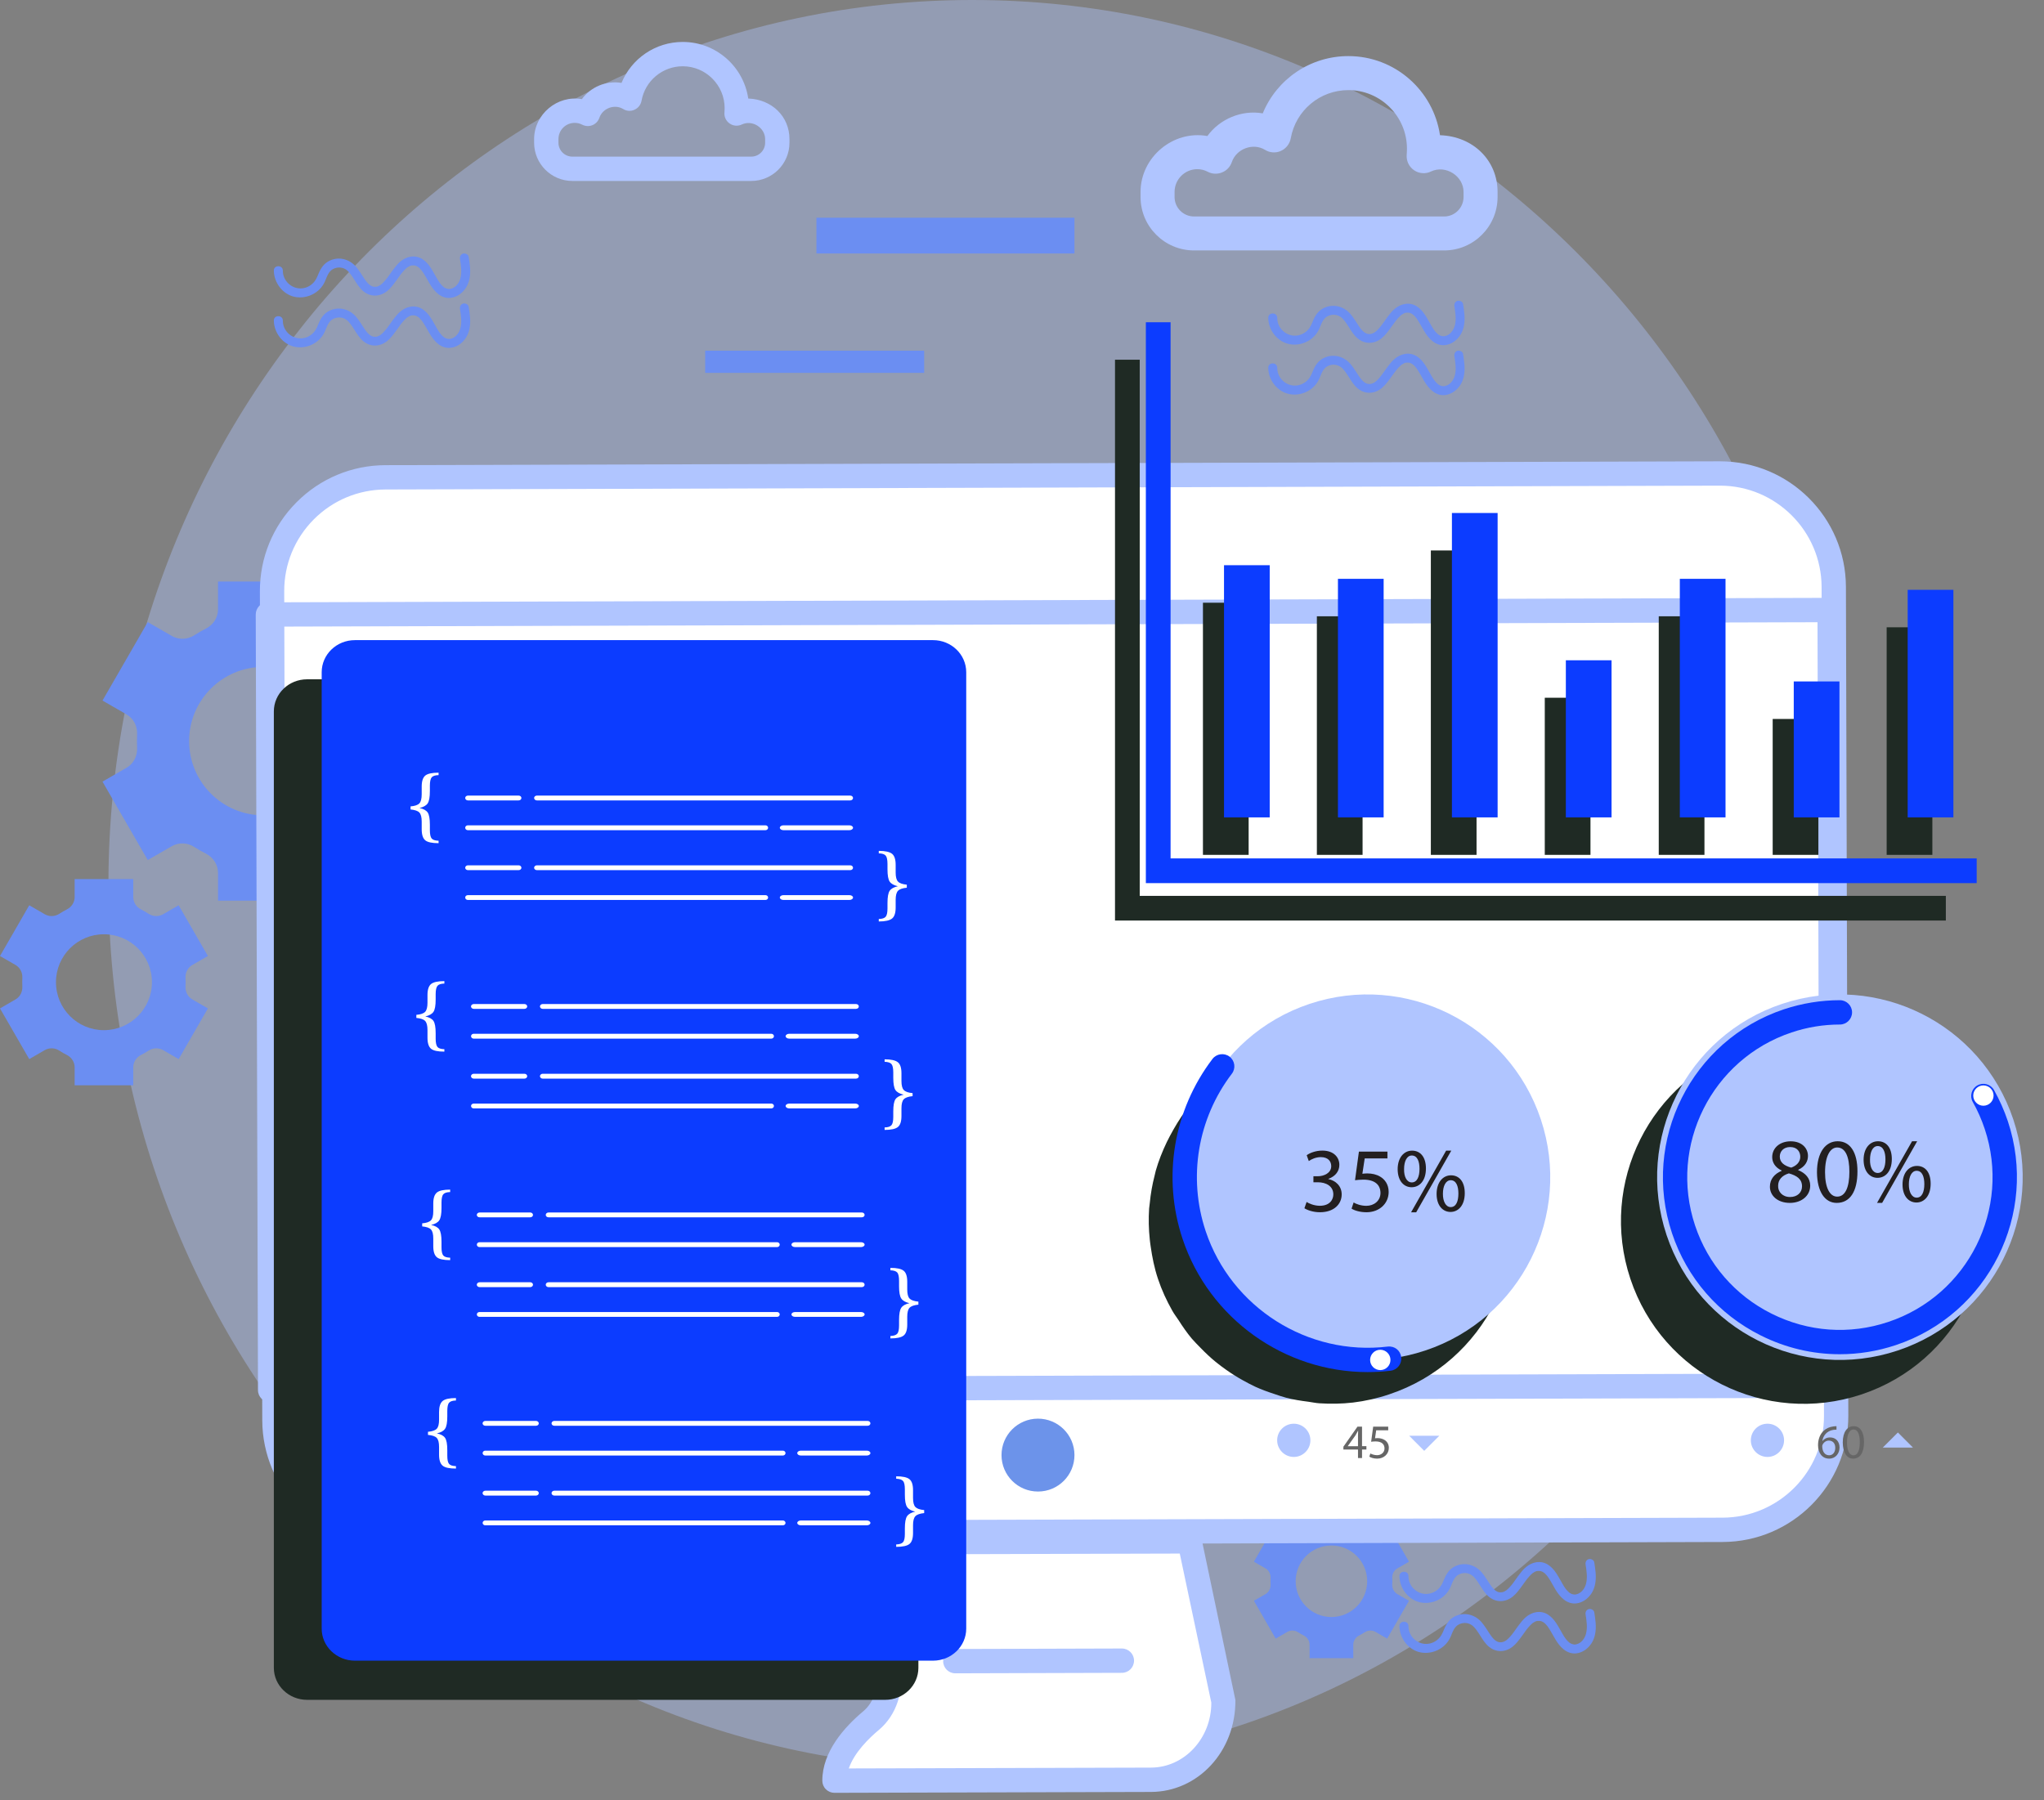
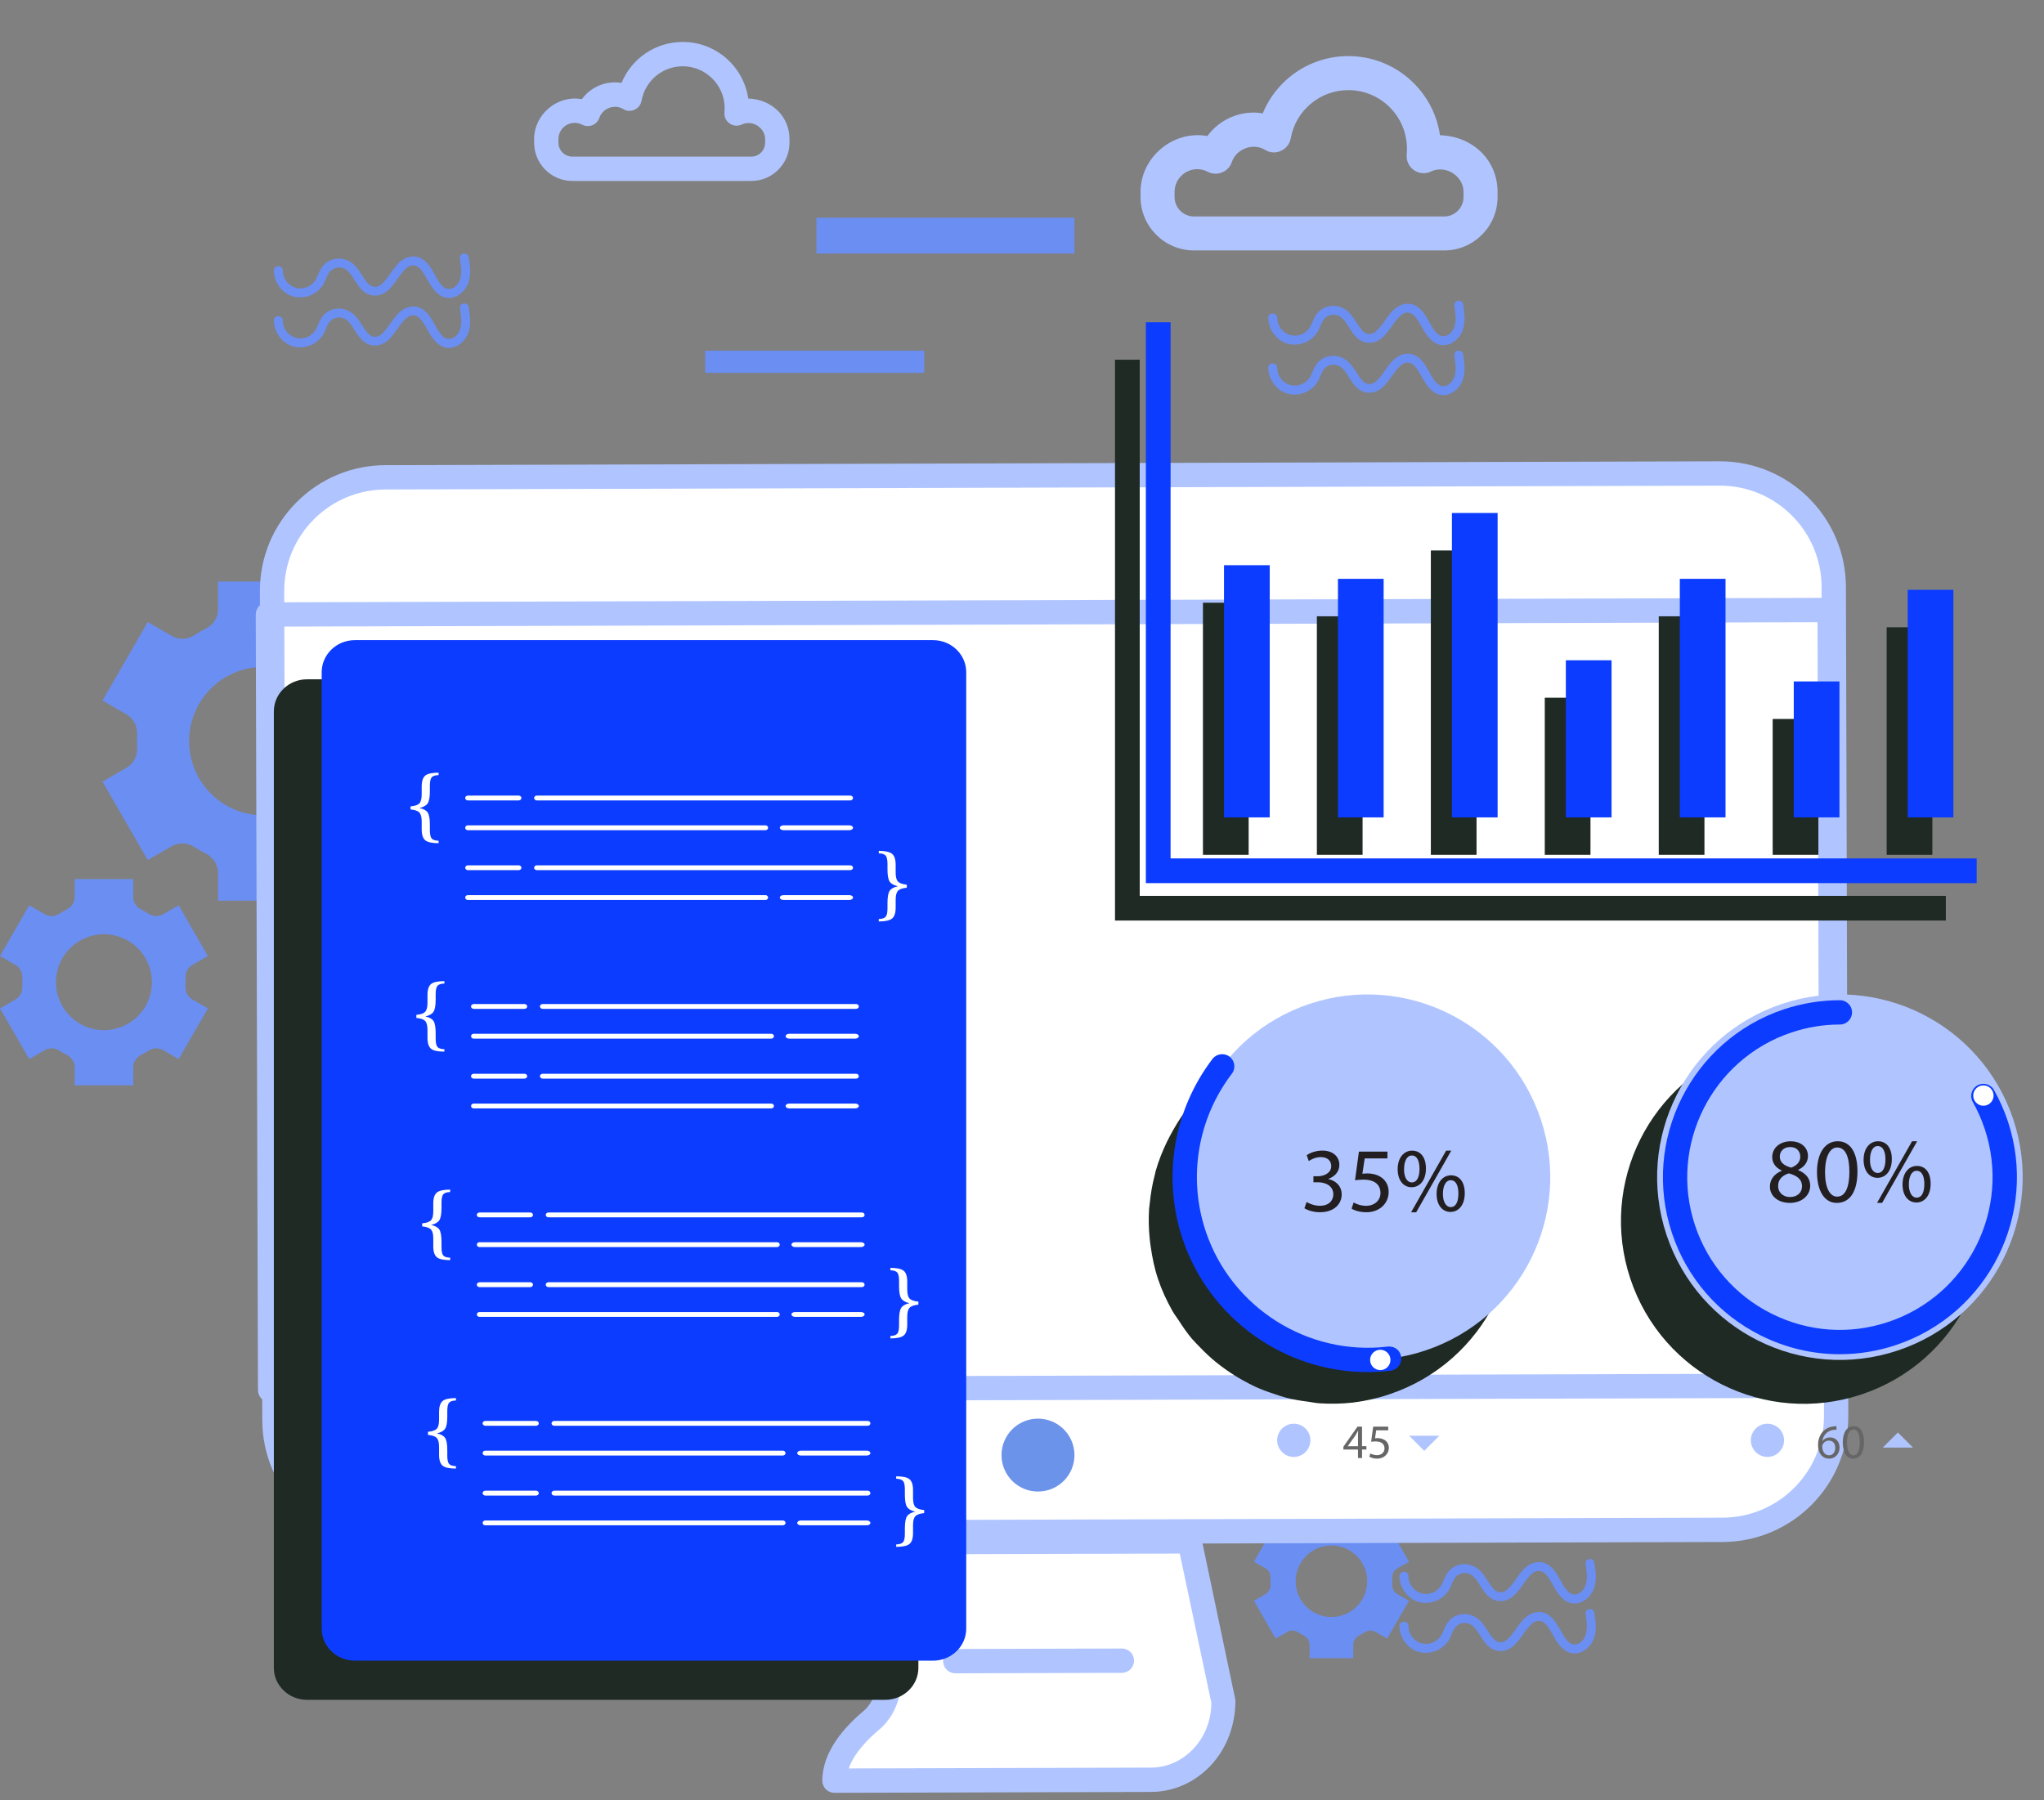
<svg xmlns="http://www.w3.org/2000/svg" width="100%" height="100%" viewBox="0 0 42 37" xml:space="preserve" style="fill-rule:evenodd;clip-rule:evenodd;stroke-linejoin:round;stroke-miterlimit:2;">
  <rect x="0" y="0" width="42" height="37" fill="#808080" stroke="none" />
  <g opacity="0.4">
-     <path d="M37.729,18.176c-0,10.038 -7.947,18.176 -17.75,18.176c-9.804,0 -17.751,-8.138 -17.751,-18.176c-0,-10.038 7.947,-18.176 17.751,-18.176c9.803,-0 17.75,8.138 17.75,18.176" style="fill:#b0c5ff;fill-rule:nonzero;" />
-   </g>
+     </g>
  <path d="M3.886,15.231c0,-0.843 0.682,-1.524 1.524,-1.524c0.843,-0 1.526,0.681 1.526,1.524c0,0.842 -0.683,1.525 -1.526,1.525c-0.842,-0 -1.524,-0.683 -1.524,-1.525m-1.78,0.833l0.93,1.612l0.494,-0.285c0.145,-0.083 0.324,-0.075 0.464,0.017c0.078,0.05 0.158,0.096 0.241,0.138c0.149,0.077 0.245,0.227 0.245,0.394l0,0.57l1.863,-0l0,-0.57c0,-0.167 0.095,-0.317 0.244,-0.394c0.083,-0.042 0.164,-0.088 0.241,-0.138c0.141,-0.092 0.319,-0.1 0.464,-0.017l0.494,0.285l0.931,-1.612l-0.497,-0.285c-0.145,-0.084 -0.225,-0.243 -0.216,-0.411c0.002,-0.045 0.004,-0.091 0.004,-0.137c0,-0.046 -0.002,-0.092 -0.004,-0.137c-0.009,-0.167 0.071,-0.326 0.215,-0.409l0.498,-0.287l-0.931,-1.613l-0.495,0.286c-0.145,0.083 -0.324,0.075 -0.464,-0.017c-0.077,-0.051 -0.157,-0.096 -0.24,-0.138c-0.149,-0.077 -0.244,-0.227 -0.244,-0.394l0,-0.57l-1.863,-0l0,0.57c0,0.167 -0.095,0.317 -0.244,0.394c-0.083,0.042 -0.163,0.087 -0.24,0.138c-0.141,0.092 -0.319,0.1 -0.464,0.017l-0.496,-0.286l-0.93,1.613l0.495,0.285c0.145,0.084 0.224,0.243 0.216,0.41c-0.002,0.045 -0.003,0.091 -0.003,0.138c0,0.046 0.001,0.092 0.003,0.137c0.008,0.168 -0.071,0.327 -0.217,0.411l-0.494,0.285Z" style="fill:#6b8ef2;fill-rule:nonzero;" />
  <path d="M1.15,20.186c0,-0.544 0.441,-0.985 0.985,-0.985c0.545,-0 0.987,0.441 0.987,0.985c0,0.545 -0.442,0.986 -0.987,0.986c-0.544,-0 -0.985,-0.441 -0.985,-0.986m-1.15,0.539l0.601,1.042l0.319,-0.185c0.094,-0.053 0.209,-0.048 0.3,0.011c0.05,0.032 0.102,0.063 0.156,0.09c0.096,0.049 0.158,0.146 0.158,0.254l0,0.368l1.204,-0l0,-0.368c0,-0.108 0.061,-0.205 0.158,-0.254c0.054,-0.027 0.106,-0.058 0.156,-0.09c0.091,-0.059 0.206,-0.064 0.3,-0.011l0.319,0.185l0.601,-1.042l-0.32,-0.185c-0.094,-0.054 -0.146,-0.157 -0.14,-0.265c0.001,-0.029 0.002,-0.06 0.002,-0.089c0,-0.029 -0.001,-0.06 -0.002,-0.089c-0.006,-0.107 0.046,-0.21 0.139,-0.264l0.321,-0.185l-0.601,-1.043l-0.32,0.185c-0.094,0.054 -0.209,0.048 -0.3,-0.011c-0.05,-0.032 -0.102,-0.063 -0.155,-0.09c-0.097,-0.049 -0.158,-0.146 -0.158,-0.254l0,-0.368l-1.204,-0l0,0.368c0,0.108 -0.062,0.205 -0.158,0.254c-0.054,0.027 -0.105,0.058 -0.155,0.09c-0.091,0.059 -0.206,0.065 -0.3,0.011l-0.32,-0.185l-0.601,1.043l0.319,0.184c0.094,0.054 0.145,0.157 0.14,0.265c-0.001,0.029 -0.002,0.059 -0.002,0.089c0,0.029 0.001,0.06 0.002,0.089c0.005,0.108 -0.046,0.211 -0.14,0.265l-0.319,0.185Z" style="fill:#6b8ef2;fill-rule:nonzero;" />
  <path d="M26.623,32.497c-0,-0.406 0.329,-0.734 0.735,-0.734c0.406,0 0.735,0.328 0.735,0.734c-0,0.406 -0.329,0.736 -0.735,0.736c-0.406,0 -0.735,-0.33 -0.735,-0.736m-0.858,0.402l0.448,0.778l0.238,-0.138c0.07,-0.04 0.156,-0.036 0.224,0.008c0.037,0.024 0.076,0.047 0.116,0.067c0.072,0.036 0.118,0.109 0.118,0.19l-0,0.274l0.898,0l-0,-0.274c-0,-0.081 0.046,-0.154 0.118,-0.19c0.04,-0.02 0.079,-0.043 0.116,-0.067c0.068,-0.044 0.154,-0.048 0.224,-0.008l0.238,0.138l0.449,-0.778l-0.239,-0.137c-0.07,-0.041 -0.109,-0.118 -0.105,-0.199c0.001,-0.021 0.002,-0.044 0.002,-0.066c-0,-0.021 -0.001,-0.044 -0.002,-0.065c-0.004,-0.081 0.035,-0.158 0.104,-0.198l0.24,-0.138l-0.449,-0.778l-0.238,0.138c-0.071,0.04 -0.157,0.036 -0.225,-0.008c-0.037,-0.024 -0.075,-0.047 -0.115,-0.067c-0.072,-0.036 -0.118,-0.11 -0.118,-0.19l-0,-0.275l-0.898,0l-0,0.275c-0,0.08 -0.046,0.154 -0.118,0.19c-0.04,0.02 -0.078,0.043 -0.115,0.067c-0.068,0.044 -0.154,0.048 -0.224,0.008l-0.239,-0.138l-0.448,0.778l0.238,0.137c0.07,0.04 0.108,0.118 0.104,0.198c-0.001,0.022 -0.001,0.044 -0.001,0.066c-0,0.022 -0,0.045 0.001,0.066c0.005,0.081 -0.034,0.158 -0.104,0.199l-0.238,0.137Z" style="fill:#6b8ef2;fill-rule:nonzero;" />
  <path d="M35.398,31.441l-27.415,0.079c-1.291,0.004 -2.34,-1.04 -2.344,-2.331l-0.049,-17.034c-0.004,-1.292 1.04,-2.341 2.331,-2.345l27.414,-0.079c1.292,-0.004 2.341,1.04 2.345,2.331l0.049,17.034c0.003,1.291 -1.04,2.341 -2.331,2.345" style="fill:#fff;fill-rule:nonzero;" />
  <path d="M35.342,9.981l-0.006,-0l-27.414,0.079c-0.559,0.002 -1.082,0.221 -1.476,0.616c-0.392,0.396 -0.608,0.92 -0.606,1.478l0.049,17.034c0.004,1.149 0.939,2.082 2.088,2.082l0.006,-0l27.414,-0.079c1.151,-0.004 2.086,-0.942 2.082,-2.094l-0.049,-17.034c-0.004,-1.149 -0.94,-2.082 -2.088,-2.082m0.056,21.46l0.006,-0l-0.006,-0Zm-27.421,0.329c-1.424,-0 -2.584,-1.156 -2.588,-2.58l-0.049,-17.034c-0.002,-0.692 0.265,-1.342 0.752,-1.832c0.487,-0.49 1.137,-0.762 1.828,-0.764l27.414,-0.079l0.008,-0c1.424,-0 2.584,1.156 2.588,2.58l0.049,17.034c0.004,1.427 -1.154,2.592 -2.58,2.596l-27.414,0.079l-0.008,-0Z" style="fill:#b0c5ff;fill-rule:nonzero;" />
  <path d="M5.756,12.878l0.044,15.44l31.59,-0.089l-0.044,-15.441l-31.59,0.09Zm-0.205,15.941c-0.138,0 -0.25,-0.111 -0.25,-0.249l-0.046,-15.94c-0,-0.066 0.026,-0.13 0.072,-0.178c0.047,-0.047 0.111,-0.073 0.177,-0.073l32.09,-0.092l0.001,0c0.138,0 0.25,0.112 0.25,0.249l0.046,15.941c0,0.066 -0.027,0.13 -0.072,0.176c-0.047,0.048 -0.111,0.075 -0.177,0.075l-32.09,0.091l-0.001,0Z" style="fill:#b0c5ff;fill-rule:nonzero;" />
  <path d="M24.444,31.677l-6.749,0.02l0.546,2.598c0.084,0.397 -0.044,0.816 -0.345,1.068c-0.348,0.291 -0.751,0.736 -0.749,1.233l6.505,-0.019c0.824,-0.003 1.491,-0.713 1.488,-1.587l-0.696,-3.313Z" style="fill:#fff;fill-rule:nonzero;" />
  <path d="M18.003,31.946l0.483,2.298c0.104,0.492 -0.064,1.007 -0.429,1.311c-0.198,0.165 -0.503,0.461 -0.616,0.79l6.209,-0.017c0.686,-0.002 1.243,-0.602 1.24,-1.336l-0.648,-3.063l-6.239,0.017Zm-0.856,4.9c-0.067,-0 -0.13,-0.026 -0.177,-0.073c-0.047,-0.046 -0.073,-0.11 -0.073,-0.176c-0.001,-0.596 0.456,-1.104 0.839,-1.425c0.225,-0.188 0.327,-0.511 0.261,-0.825l-0.547,-2.598c-0.014,-0.074 0.004,-0.151 0.051,-0.209c0.047,-0.059 0.118,-0.093 0.193,-0.093l6.749,-0.019l0.001,-0c0.119,-0 0.221,0.083 0.246,0.199l0.695,3.312c0.008,1.061 -0.772,1.885 -1.733,1.889l-6.504,0.018l-0.001,-0Z" style="fill:#b0c5ff;fill-rule:nonzero;" />
  <path d="M19.63,34.39c-0.138,-0 -0.25,-0.111 -0.25,-0.249c-0,-0.139 0.111,-0.251 0.249,-0.251l3.422,-0.01l0.001,-0c0.138,-0 0.25,0.112 0.25,0.249c-0,0.139 -0.111,0.251 -0.249,0.251l-3.422,0.01l-0.001,-0Z" style="fill:#b0c5ff;fill-rule:nonzero;" />
  <path d="M22.078,29.903c0.001,0.414 -0.333,0.75 -0.747,0.751c-0.414,0.002 -0.751,-0.333 -0.752,-0.747c-0.001,-0.413 0.333,-0.75 0.748,-0.751c0.413,-0.001 0.75,0.333 0.751,0.747" style="fill:#6c93ea;fill-rule:nonzero;" />
  <path d="M26.169,21.533c-0.743,0.248 -1.356,0.706 -1.797,1.285l-0.001,-0.002c-0.128,0.168 -0.236,0.351 -0.334,0.535c-0.021,0.041 -0.042,0.081 -0.062,0.122c-0.091,0.19 -0.168,0.384 -0.226,0.586c-0.009,0.033 -0.015,0.064 -0.023,0.097c-0.049,0.188 -0.082,0.378 -0.101,0.573c-0.004,0.037 -0.01,0.072 -0.013,0.108c-0.014,0.212 -0.009,0.425 0.014,0.641c0.004,0.047 0.012,0.093 0.018,0.139c0.032,0.224 0.076,0.445 0.15,0.666c0.077,0.232 0.178,0.448 0.294,0.654c0.038,0.069 0.085,0.128 0.127,0.192c0.085,0.133 0.173,0.261 0.273,0.381c0.057,0.067 0.12,0.128 0.182,0.192c0.099,0.102 0.2,0.198 0.309,0.287c0.071,0.059 0.144,0.111 0.219,0.165c0.113,0.08 0.228,0.152 0.348,0.218c0.08,0.044 0.16,0.087 0.243,0.126c0.127,0.058 0.257,0.106 0.39,0.149c0.084,0.028 0.166,0.058 0.251,0.08c0.148,0.038 0.3,0.062 0.452,0.081c0.075,0.01 0.148,0.027 0.224,0.032c0.23,0.015 0.462,0.012 0.696,-0.015c0.247,-0.03 0.496,-0.085 0.742,-0.168c1.967,-0.656 3.03,-2.781 2.375,-4.75c-0.656,-1.967 -2.783,-3.029 -4.75,-2.374" style="fill:#1f2a24;fill-rule:nonzero;" />
  <path d="M40.626,23.908c-0.656,-1.968 -2.783,-3.03 -4.75,-2.375c-1.968,0.656 -3.031,2.782 -2.375,4.75c0.656,1.968 2.782,3.031 4.75,2.375c1.967,-0.656 3.031,-2.782 2.375,-4.75" style="fill:#1f2a24;fill-rule:nonzero;" />
  <rect x="24.718" y="12.387" width="0.939" height="5.182" style="fill:#1f2a24;" />
  <rect x="27.059" y="12.666" width="0.939" height="4.903" style="fill:#1f2a24;" />
  <rect x="29.401" y="11.313" width="0.939" height="6.256" style="fill:#1f2a24;" />
  <rect x="31.742" y="14.34" width="0.939" height="3.229" style="fill:#1f2a24;" />
  <rect x="34.084" y="12.666" width="0.939" height="4.903" style="fill:#1f2a24;" />
  <rect x="36.425" y="14.776" width="0.939" height="2.793" style="fill:#1f2a24;" />
  <rect x="38.767" y="12.892" width="0.939" height="4.677" style="fill:#1f2a24;" />
  <path d="M23.419,18.412l-0,-11.019l-0.508,0l-0,11.526l17.072,0l-0,-0.507l-16.564,0Z" style="fill:#1f2a24;fill-rule:nonzero;" />
  <path d="M26.926,29.601c0,0.188 -0.153,0.342 -0.341,0.342c-0.189,-0 -0.342,-0.154 -0.342,-0.342c0,-0.188 0.153,-0.341 0.342,-0.341c0.188,-0 0.341,0.153 0.341,0.341" style="fill:#b0c5ff;fill-rule:nonzero;" />
  <path d="M27.904,29.722l-0,-0.216c-0,-0.033 0.001,-0.067 0.003,-0.1l-0.003,-0c-0.02,0.037 -0.035,0.065 -0.053,0.095l-0.157,0.219l-0,0.002l0.21,-0Zm-0,0.244l-0,-0.175l-0.3,-0l-0,-0.058l0.289,-0.412l0.094,-0l-0,0.401l0.09,-0l-0,0.069l-0.09,-0l-0,0.175l-0.083,-0Z" style="fill:#666;fill-rule:nonzero;" />
  <path d="M28.525,29.395l-0.247,-0l-0.024,0.165c0.014,-0.001 0.028,-0.004 0.052,-0.004c0.05,-0 0.099,0.012 0.139,0.035c0.051,0.029 0.093,0.084 0.093,0.165c0,0.126 -0.101,0.222 -0.241,0.222c-0.07,-0 -0.13,-0.021 -0.16,-0.041l0.021,-0.065c0.027,0.014 0.08,0.035 0.138,0.035c0.083,-0 0.153,-0.054 0.153,-0.14c-0.001,-0.084 -0.056,-0.143 -0.185,-0.143c-0.037,-0 -0.066,0.004 -0.09,0.007l0.042,-0.31l0.309,-0l0,0.074Z" style="fill:#666;fill-rule:nonzero;" />
  <path d="M28.955,29.507l0.621,0l-0.311,0.311l-0.31,-0.311Z" style="fill:#b0c5ff;fill-rule:nonzero;" />
  <path d="M24.536,25.381c-0.656,-1.968 0.408,-4.094 2.375,-4.75c1.968,-0.655 4.094,0.407 4.75,2.375c0.656,1.968 -0.407,4.095 -2.375,4.75c-1.967,0.656 -4.094,-0.407 -4.75,-2.375" style="fill:#b0c5ff;fill-rule:nonzero;" />
  <path d="M28.099,28.199c-1.699,0 -3.252,-1.094 -3.8,-2.739c-0.419,-1.258 -0.189,-2.64 0.615,-3.697c0.084,-0.109 0.242,-0.13 0.351,-0.047c0.11,0.084 0.131,0.241 0.048,0.35c-0.705,0.925 -0.906,2.135 -0.539,3.236c0.524,1.572 2.1,2.569 3.74,2.373c0.146,-0.016 0.261,0.081 0.278,0.217c0.017,0.138 -0.081,0.262 -0.217,0.279c-0.16,0.019 -0.319,0.028 -0.476,0.028" style="fill:#0c3cff;fill-rule:nonzero;" />
  <path d="M28.571,27.949c0,0.116 -0.094,0.209 -0.209,0.209c-0.115,0 -0.209,-0.093 -0.209,-0.209c0,-0.115 0.094,-0.209 0.209,-0.209c0.115,0 0.209,0.094 0.209,0.209" style="fill:#fff;fill-rule:nonzero;" />
  <path d="M36.659,29.601c-0,0.188 -0.153,0.342 -0.341,0.342c-0.189,-0 -0.342,-0.154 -0.342,-0.342c-0,-0.188 0.153,-0.341 0.342,-0.341c0.188,-0 0.341,0.153 0.341,0.341" style="fill:#b0c5ff;fill-rule:nonzero;" />
  <path d="M37.711,29.755c0,-0.093 -0.053,-0.148 -0.133,-0.148c-0.053,0 -0.101,0.033 -0.125,0.08c-0.006,0.008 -0.01,0.022 -0.01,0.038c0.002,0.106 0.051,0.184 0.143,0.184c0.074,0 0.125,-0.062 0.125,-0.154m0.025,-0.372c-0.018,-0.001 -0.041,0 -0.066,0.004c-0.137,0.022 -0.209,0.123 -0.224,0.228l0.003,0c0.031,-0.041 0.084,-0.073 0.156,-0.073c0.114,0 0.194,0.081 0.194,0.208c0,0.118 -0.08,0.228 -0.213,0.228c-0.139,0 -0.229,-0.109 -0.229,-0.276c0,-0.128 0.045,-0.227 0.109,-0.291c0.053,-0.052 0.125,-0.086 0.206,-0.095c0.026,-0.004 0.048,-0.005 0.064,-0.005l0,0.072Z" style="fill:#666;fill-rule:nonzero;" />
  <path d="M37.952,29.646c-0,0.168 0.052,0.264 0.131,0.264c0.09,-0 0.132,-0.105 0.132,-0.269c-0,-0.159 -0.04,-0.263 -0.131,-0.263c-0.077,-0 -0.132,0.093 -0.132,0.268m0.35,-0.009c-0,0.219 -0.081,0.341 -0.224,0.341c-0.126,-0 -0.211,-0.118 -0.213,-0.332c-0,-0.217 0.093,-0.335 0.224,-0.335c0.135,-0 0.213,0.12 0.213,0.326" style="fill:#666;fill-rule:nonzero;" />
  <path d="M39.308,29.751l-0.621,0l0.311,-0.311l0.31,0.311Z" style="fill:#b0c5ff;fill-rule:nonzero;" />
  <path d="M34.244,25.381c-0.656,-1.968 0.407,-4.094 2.375,-4.75c1.967,-0.655 4.094,0.407 4.75,2.375c0.656,1.968 -0.408,4.095 -2.375,4.75c-1.968,0.656 -4.094,-0.407 -4.75,-2.375" style="fill:#b0c5ff;fill-rule:nonzero;" />
  <path d="M36.571,23.77c-0,0.122 0.093,0.188 0.234,0.227c0.106,-0.037 0.187,-0.113 0.187,-0.223c-0,-0.098 -0.059,-0.2 -0.208,-0.2c-0.137,-0 -0.213,0.091 -0.213,0.196m0.457,0.612c-0,-0.148 -0.104,-0.22 -0.27,-0.267c-0.143,0.042 -0.221,0.135 -0.221,0.253c-0.006,0.124 0.089,0.233 0.245,0.233c0.149,-0 0.246,-0.092 0.246,-0.219m-0.66,0.008c-0,-0.155 0.092,-0.265 0.243,-0.328l-0.002,-0.006c-0.136,-0.063 -0.194,-0.169 -0.194,-0.274c-0,-0.195 0.164,-0.326 0.379,-0.326c0.237,-0 0.356,0.148 0.356,0.3c-0,0.105 -0.051,0.216 -0.202,0.287l-0,0.005c0.153,0.062 0.248,0.169 0.248,0.318c-0,0.214 -0.184,0.356 -0.417,0.356c-0.257,-0 -0.411,-0.152 -0.411,-0.332" style="fill:#231f20;fill-rule:nonzero;" />
  <path d="M37.501,24.094c0,0.318 0.098,0.499 0.249,0.499c0.169,0 0.251,-0.196 0.251,-0.511c0,-0.3 -0.078,-0.499 -0.25,-0.499c-0.145,-0 -0.25,0.177 -0.25,0.511m0.666,-0.02c0,0.417 -0.155,0.648 -0.427,0.648c-0.239,-0 -0.401,-0.224 -0.405,-0.629c0,-0.412 0.177,-0.638 0.426,-0.638c0.259,0 0.406,0.23 0.406,0.619" style="fill:#231f20;fill-rule:nonzero;" />
  <path d="M39.223,24.339c-0.002,0.156 0.058,0.275 0.16,0.275c0.109,0 0.158,-0.116 0.158,-0.279c0,-0.148 -0.043,-0.273 -0.158,-0.273c-0.104,0 -0.16,0.122 -0.16,0.277m0.448,-0.012c0,0.258 -0.136,0.387 -0.292,0.387c-0.153,0 -0.284,-0.122 -0.286,-0.367c0,-0.248 0.133,-0.385 0.296,-0.385c0.171,0 0.282,0.132 0.282,0.365m-1.102,0.395l0.72,-1.267l0.105,0l-0.72,1.267l-0.105,0Zm-0.144,-0.89c-0.004,0.156 0.054,0.275 0.158,0.275c0.109,0 0.159,-0.118 0.159,-0.279c0,-0.149 -0.044,-0.274 -0.159,-0.274c-0.104,0 -0.158,0.123 -0.158,0.278m0.448,-0.012c0,0.258 -0.135,0.387 -0.294,0.387c-0.152,0 -0.284,-0.122 -0.286,-0.37c0,-0.245 0.134,-0.382 0.296,-0.382c0.171,0 0.284,0.132 0.284,0.365" style="fill:#231f20;fill-rule:nonzero;" />
  <path d="M26.848,24.703c0.047,0.031 0.156,0.078 0.271,0.078c0.214,0 0.28,-0.136 0.278,-0.237c-0.002,-0.172 -0.157,-0.246 -0.317,-0.246l-0.092,0l0,-0.124l0.092,0c0.121,0 0.274,-0.063 0.274,-0.207c0,-0.098 -0.063,-0.186 -0.215,-0.186c-0.099,0 -0.193,0.043 -0.246,0.081l-0.043,-0.12c0.064,-0.048 0.188,-0.095 0.321,-0.095c0.241,0 0.35,0.144 0.35,0.293c0,0.125 -0.075,0.234 -0.226,0.288l0,0.004c0.151,0.031 0.274,0.144 0.274,0.315c0,0.196 -0.153,0.367 -0.448,0.367c-0.137,0 -0.258,-0.043 -0.318,-0.082l0.045,-0.129Z" style="fill:#231f20;fill-rule:nonzero;" />
  <path d="M28.509,23.808l-0.467,-0l-0.048,0.315c0.029,-0.003 0.055,-0.007 0.1,-0.007c0.095,-0 0.189,0.02 0.265,0.066c0.095,0.055 0.175,0.16 0.175,0.314c0,0.24 -0.191,0.418 -0.456,0.418c-0.134,-0 -0.247,-0.036 -0.306,-0.074l0.042,-0.127c0.05,0.031 0.15,0.069 0.262,0.069c0.156,-0 0.29,-0.102 0.29,-0.266c-0.002,-0.159 -0.107,-0.272 -0.352,-0.272c-0.07,-0 -0.125,0.007 -0.171,0.012l0.08,-0.588l0.586,-0l0,0.14Z" style="fill:#231f20;fill-rule:nonzero;" />
  <path d="M29.649,24.533c-0.002,0.156 0.059,0.275 0.16,0.275c0.11,-0 0.158,-0.117 0.158,-0.279c0,-0.148 -0.043,-0.273 -0.158,-0.273c-0.103,-0 -0.16,0.122 -0.16,0.277m0.449,-0.012c0,0.258 -0.137,0.387 -0.293,0.387c-0.152,-0 -0.284,-0.122 -0.286,-0.367c0,-0.248 0.134,-0.386 0.296,-0.386c0.171,-0 0.283,0.133 0.283,0.366m-1.103,0.394l0.72,-1.267l0.106,-0l-0.721,1.267l-0.105,-0Zm-0.144,-0.889c-0.004,0.156 0.055,0.275 0.158,0.275c0.11,-0 0.159,-0.118 0.159,-0.279c0,-0.15 -0.043,-0.274 -0.159,-0.274c-0.103,-0 -0.158,0.123 -0.158,0.278m0.449,-0.012c0,0.258 -0.135,0.386 -0.295,0.386c-0.152,-0 -0.284,-0.121 -0.286,-0.369c0,-0.245 0.134,-0.383 0.296,-0.383c0.172,-0 0.285,0.133 0.285,0.366" style="fill:#231f20;fill-rule:nonzero;" />
  <path d="M37.802,27.832c-0.557,0 -1.109,-0.129 -1.622,-0.386c-0.869,-0.434 -1.517,-1.18 -1.824,-2.102c-0.633,-1.903 0.398,-3.966 2.3,-4.601c0.375,-0.124 0.761,-0.187 1.15,-0.187c0.138,0 0.25,0.112 0.25,0.25c-0,0.137 -0.112,0.25 -0.25,0.25c-0.335,0 -0.669,0.054 -0.991,0.162c-1.641,0.547 -2.532,2.327 -1.985,3.968c0.265,0.794 0.824,1.439 1.574,1.813c0.75,0.375 1.599,0.436 2.394,0.17c1.641,-0.546 2.531,-2.326 1.984,-3.967c-0.065,-0.195 -0.148,-0.383 -0.246,-0.555c-0.067,-0.12 -0.025,-0.272 0.095,-0.34c0.119,-0.067 0.273,-0.027 0.341,0.094c0.113,0.201 0.209,0.416 0.285,0.642c0.634,1.904 -0.398,3.967 -2.301,4.601c-0.378,0.126 -0.766,0.188 -1.154,0.188" style="fill:#0c3cff;fill-rule:nonzero;" />
  <path d="M40.964,22.516c-0,0.115 -0.094,0.209 -0.209,0.209c-0.115,-0 -0.209,-0.094 -0.209,-0.209c-0,-0.115 0.094,-0.209 0.209,-0.209c0.115,-0 0.209,0.094 0.209,0.209" style="fill:#fff;fill-rule:nonzero;" />
  <path d="M18.189,34.935l-11.879,-0c-0.377,-0 -0.683,-0.295 -0.683,-0.658l-0,-19.656c-0,-0.365 0.306,-0.66 0.683,-0.66l11.879,-0c0.377,-0 0.682,0.295 0.682,0.66l-0,19.656c-0,0.363 -0.305,0.658 -0.682,0.658" style="fill:#1f2a24;fill-rule:nonzero;" />
  <path d="M19.172,34.13l-11.879,0c-0.377,0 -0.683,-0.295 -0.683,-0.658l-0,-19.656c-0,-0.365 0.306,-0.66 0.683,-0.66l11.879,0c0.376,0 0.682,0.295 0.682,0.66l-0,19.656c-0,0.363 -0.306,0.658 -0.682,0.658" style="fill:#0c3cff;fill-rule:nonzero;" />
  <path d="M9.012,15.88l-0,0.05c-0.069,0.002 -0.116,0.016 -0.141,0.045c-0.025,0.029 -0.038,0.087 -0.038,0.174l-0,0.109c-0,0.124 -0.015,0.208 -0.045,0.253c-0.031,0.045 -0.087,0.076 -0.168,0.095c0.081,0.017 0.137,0.048 0.168,0.092c0.03,0.045 0.045,0.129 0.045,0.252l-0,0.112c-0,0.086 0.013,0.143 0.038,0.172c0.025,0.028 0.072,0.043 0.141,0.045l-0,0.05c-0.134,0 -0.225,-0.019 -0.274,-0.059c-0.048,-0.04 -0.073,-0.116 -0.073,-0.227l-0,-0.157c-0,-0.091 -0.016,-0.153 -0.048,-0.187c-0.031,-0.034 -0.092,-0.054 -0.181,-0.063l-0,-0.063c0.089,-0.007 0.15,-0.029 0.181,-0.062c0.032,-0.034 0.048,-0.097 0.048,-0.188l-0,-0.158c-0,-0.11 0.025,-0.185 0.073,-0.225c0.049,-0.04 0.14,-0.06 0.274,-0.06" style="fill:#fff;fill-rule:nonzero;" />
  <path d="M18.331,17.548c0.048,0.04 0.073,0.115 0.073,0.226l-0,0.158c-0,0.091 0.016,0.153 0.048,0.186c0.031,0.034 0.092,0.055 0.181,0.064l-0,0.062c-0.089,0.009 -0.15,0.03 -0.181,0.064c-0.032,0.033 -0.048,0.095 -0.048,0.186l-0,0.158c-0,0.11 -0.025,0.186 -0.073,0.225c-0.049,0.04 -0.14,0.061 -0.274,0.061l-0,-0.051c0.069,-0.001 0.116,-0.017 0.141,-0.045c0.025,-0.028 0.038,-0.086 0.038,-0.172l-0,-0.111c-0,-0.124 0.015,-0.208 0.045,-0.252c0.031,-0.045 0.087,-0.075 0.168,-0.093c-0.081,-0.019 -0.137,-0.05 -0.168,-0.095c-0.03,-0.045 -0.045,-0.13 -0.045,-0.253l-0,-0.11c-0,-0.086 -0.013,-0.145 -0.038,-0.173c-0.025,-0.028 -0.072,-0.044 -0.141,-0.045l-0,-0.051c0.134,0 0.225,0.021 0.274,0.061" style="fill:#fff;fill-rule:nonzero;" />
  <path d="M10.714,17.834c-0,0.027 -0.025,0.049 -0.057,0.049l-1.042,0c-0.031,0 -0.056,-0.022 -0.056,-0.049c-0,-0.027 0.025,-0.05 0.056,-0.05l1.042,0c0.032,0 0.057,0.023 0.057,0.05" style="fill:#fff;fill-rule:nonzero;" />
  <path d="M17.528,18.446c-0,0.027 -0.033,0.05 -0.074,0.05l-1.356,-0c-0.041,-0 -0.074,-0.023 -0.074,-0.05c-0,-0.027 0.033,-0.049 0.074,-0.049l1.356,-0c0.041,-0 0.074,0.022 0.074,0.049" style="fill:#fff;fill-rule:nonzero;" />
  <path d="M17.528,17.834c-0,0.027 -0.025,0.049 -0.057,0.049l-6.439,0c-0.031,0 -0.057,-0.022 -0.057,-0.049c-0,-0.027 0.026,-0.05 0.057,-0.05l6.439,0c0.032,0 0.057,0.023 0.057,0.05" style="fill:#fff;fill-rule:nonzero;" />
  <path d="M15.783,18.446c0,0.027 -0.024,0.05 -0.054,0.05l-6.116,-0c-0.03,-0 -0.054,-0.023 -0.054,-0.05c0,-0.027 0.024,-0.049 0.054,-0.049l6.116,-0c0.03,-0 0.054,0.022 0.054,0.049" style="fill:#fff;fill-rule:nonzero;" />
  <path d="M10.714,16.4c-0,0.027 -0.025,0.05 -0.057,0.05l-1.042,-0c-0.031,-0 -0.056,-0.023 -0.056,-0.05c-0,-0.027 0.025,-0.049 0.056,-0.049l1.042,-0c0.032,-0 0.057,0.022 0.057,0.049" style="fill:#fff;fill-rule:nonzero;" />
  <path d="M17.528,17.012c-0,0.027 -0.033,0.05 -0.074,0.05l-1.356,0c-0.041,0 -0.074,-0.023 -0.074,-0.05c-0,-0.027 0.033,-0.05 0.074,-0.05l1.356,0c0.041,0 0.074,0.023 0.074,0.05" style="fill:#fff;fill-rule:nonzero;" />
  <path d="M17.528,16.4c-0,0.027 -0.025,0.05 -0.057,0.05l-6.439,-0c-0.031,-0 -0.057,-0.023 -0.057,-0.05c-0,-0.027 0.026,-0.049 0.057,-0.049l6.439,-0c0.032,-0 0.057,0.022 0.057,0.049" style="fill:#fff;fill-rule:nonzero;" />
  <path d="M15.783,17.012c0,0.027 -0.024,0.05 -0.054,0.05l-6.116,0c-0.03,0 -0.054,-0.023 -0.054,-0.05c0,-0.027 0.024,-0.05 0.054,-0.05l6.116,0c0.03,0 0.054,0.023 0.054,0.05" style="fill:#fff;fill-rule:nonzero;" />
  <path d="M9.131,20.164l0,0.05c-0.069,0.002 -0.116,0.016 -0.141,0.046c-0.025,0.028 -0.038,0.086 -0.038,0.173l0,0.109c0,0.124 -0.015,0.208 -0.045,0.253c-0.031,0.045 -0.087,0.077 -0.168,0.095c0.081,0.017 0.137,0.048 0.168,0.092c0.03,0.045 0.045,0.129 0.045,0.252l0,0.112c0,0.086 0.013,0.143 0.038,0.172c0.025,0.029 0.072,0.043 0.141,0.045l0,0.05c-0.134,0 -0.225,-0.019 -0.274,-0.059c-0.048,-0.04 -0.073,-0.116 -0.073,-0.227l0,-0.157c0,-0.091 -0.016,-0.152 -0.048,-0.187c-0.031,-0.034 -0.092,-0.054 -0.181,-0.063l0,-0.063c0.089,-0.007 0.15,-0.029 0.181,-0.062c0.032,-0.034 0.048,-0.097 0.048,-0.187l0,-0.159c0,-0.11 0.025,-0.185 0.073,-0.225c0.049,-0.04 0.14,-0.06 0.274,-0.06" style="fill:#fff;fill-rule:nonzero;" />
-   <path d="M18.45,21.832c0.049,0.04 0.073,0.115 0.073,0.226l-0,0.158c-0,0.091 0.016,0.153 0.048,0.186c0.032,0.034 0.092,0.056 0.181,0.064l-0,0.062c-0.089,0.009 -0.149,0.03 -0.181,0.064c-0.032,0.033 -0.048,0.095 -0.048,0.186l-0,0.158c-0,0.111 -0.024,0.186 -0.073,0.226c-0.049,0.04 -0.14,0.06 -0.273,0.06l-0,-0.051c0.068,-0.001 0.115,-0.017 0.14,-0.045c0.025,-0.028 0.038,-0.086 0.038,-0.172l-0,-0.111c-0,-0.124 0.015,-0.208 0.045,-0.252c0.031,-0.044 0.087,-0.075 0.168,-0.093c-0.081,-0.019 -0.137,-0.05 -0.168,-0.095c-0.03,-0.045 -0.045,-0.13 -0.045,-0.253l-0,-0.109c-0,-0.087 -0.013,-0.145 -0.038,-0.174c-0.025,-0.028 -0.072,-0.043 -0.14,-0.045l-0,-0.051c0.133,0 0.224,0.021 0.273,0.061" style="fill:#fff;fill-rule:nonzero;" />
  <path d="M10.833,22.118c0,0.027 -0.025,0.05 -0.057,0.05l-1.041,0c-0.031,0 -0.057,-0.023 -0.057,-0.05c0,-0.027 0.026,-0.05 0.057,-0.05l1.041,0c0.032,0 0.057,0.023 0.057,0.05" style="fill:#fff;fill-rule:nonzero;" />
  <path d="M17.647,22.73c0,0.027 -0.033,0.05 -0.074,0.05l-1.356,-0c-0.041,-0 -0.074,-0.023 -0.074,-0.05c0,-0.027 0.033,-0.049 0.074,-0.049l1.356,-0c0.041,-0 0.074,0.022 0.074,0.049" style="fill:#fff;fill-rule:nonzero;" />
  <path d="M17.647,22.118c0,0.027 -0.025,0.05 -0.057,0.05l-6.439,0c-0.031,0 -0.056,-0.023 -0.056,-0.05c0,-0.027 0.025,-0.05 0.056,-0.05l6.439,0c0.032,0 0.057,0.023 0.057,0.05" style="fill:#fff;fill-rule:nonzero;" />
  <path d="M15.903,22.73c-0,0.027 -0.024,0.05 -0.054,0.05l-6.116,-0c-0.03,-0 -0.054,-0.023 -0.054,-0.05c-0,-0.027 0.024,-0.049 0.054,-0.049l6.116,-0c0.03,-0 0.054,0.022 0.054,0.049" style="fill:#fff;fill-rule:nonzero;" />
  <path d="M10.833,20.684c0,0.027 -0.025,0.05 -0.057,0.05l-1.041,-0c-0.031,-0 -0.057,-0.023 -0.057,-0.05c0,-0.026 0.026,-0.049 0.057,-0.049l1.041,-0c0.032,-0 0.057,0.023 0.057,0.049" style="fill:#fff;fill-rule:nonzero;" />
  <path d="M17.647,21.296c0,0.027 -0.033,0.05 -0.074,0.05l-1.356,0c-0.041,0 -0.074,-0.023 -0.074,-0.05c0,-0.027 0.033,-0.05 0.074,-0.05l1.356,0c0.041,0 0.074,0.023 0.074,0.05" style="fill:#fff;fill-rule:nonzero;" />
  <path d="M17.647,20.685c0,0.026 -0.025,0.049 -0.057,0.049l-6.439,-0c-0.031,-0 -0.056,-0.023 -0.056,-0.05c0,-0.026 0.025,-0.049 0.056,-0.049l6.439,-0c0.032,-0 0.057,0.023 0.057,0.05" style="fill:#fff;fill-rule:nonzero;" />
  <path d="M15.903,21.296c-0,0.027 -0.024,0.05 -0.054,0.05l-6.116,0c-0.03,0 -0.054,-0.023 -0.054,-0.05c-0,-0.027 0.024,-0.05 0.054,-0.05l6.116,0c0.03,0 0.054,0.023 0.054,0.05" style="fill:#fff;fill-rule:nonzero;" />
  <path d="M9.25,24.449l0,0.05c-0.069,0.002 -0.116,0.016 -0.141,0.046c-0.025,0.028 -0.037,0.086 -0.037,0.173l0,0.109c0,0.124 -0.016,0.208 -0.046,0.253c-0.03,0.045 -0.087,0.077 -0.168,0.095c0.081,0.017 0.138,0.048 0.168,0.092c0.03,0.045 0.046,0.129 0.046,0.252l0,0.112c0,0.087 0.012,0.143 0.037,0.172c0.025,0.029 0.072,0.043 0.141,0.045l0,0.05c-0.134,-0 -0.225,-0.019 -0.273,-0.059c-0.049,-0.04 -0.074,-0.116 -0.074,-0.227l0,-0.157c0,-0.091 -0.015,-0.152 -0.048,-0.187c-0.031,-0.034 -0.092,-0.054 -0.18,-0.063l0,-0.063c0.088,-0.007 0.149,-0.029 0.18,-0.062c0.033,-0.034 0.048,-0.097 0.048,-0.187l0,-0.158c0,-0.111 0.025,-0.186 0.074,-0.226c0.048,-0.04 0.139,-0.06 0.273,-0.06" style="fill:#fff;fill-rule:nonzero;" />
  <path d="M18.569,26.117c0.049,0.04 0.073,0.115 0.073,0.226l-0,0.158c-0,0.091 0.016,0.153 0.048,0.187c0.032,0.033 0.092,0.055 0.181,0.063l-0,0.062c-0.089,0.009 -0.149,0.03 -0.181,0.064c-0.032,0.033 -0.048,0.095 -0.048,0.186l-0,0.158c-0,0.111 -0.024,0.186 -0.073,0.226c-0.049,0.04 -0.14,0.06 -0.273,0.06l-0,-0.05c0.068,-0.002 0.115,-0.018 0.14,-0.046c0.026,-0.028 0.038,-0.086 0.038,-0.172l-0,-0.111c-0,-0.123 0.015,-0.207 0.046,-0.252c0.03,-0.044 0.086,-0.075 0.167,-0.093c-0.081,-0.019 -0.137,-0.05 -0.167,-0.095c-0.031,-0.045 -0.046,-0.13 -0.046,-0.253l-0,-0.109c-0,-0.087 -0.012,-0.145 -0.038,-0.174c-0.025,-0.028 -0.072,-0.043 -0.14,-0.045l-0,-0.05c0.133,-0 0.224,0.02 0.273,0.06" style="fill:#fff;fill-rule:nonzero;" />
  <path d="M10.952,26.403c0,0.027 -0.025,0.05 -0.056,0.05l-1.042,-0c-0.031,-0 -0.057,-0.023 -0.057,-0.05c0,-0.027 0.026,-0.05 0.057,-0.05l1.042,-0c0.031,-0 0.056,0.023 0.056,0.05" style="fill:#fff;fill-rule:nonzero;" />
  <path d="M17.766,27.014c0,0.027 -0.033,0.05 -0.074,0.05l-1.356,-0c-0.041,-0 -0.073,-0.023 -0.073,-0.05c0,-0.027 0.032,-0.049 0.073,-0.049l1.356,-0c0.041,-0 0.074,0.022 0.074,0.049" style="fill:#fff;fill-rule:nonzero;" />
  <path d="M17.766,26.403c0,0.027 -0.025,0.05 -0.057,0.05l-6.439,-0c-0.031,-0 -0.056,-0.023 -0.056,-0.05c0,-0.027 0.025,-0.05 0.056,-0.05l6.439,-0c0.032,-0 0.057,0.023 0.057,0.05" style="fill:#fff;fill-rule:nonzero;" />
  <path d="M16.022,27.014c-0,0.027 -0.024,0.05 -0.054,0.05l-6.116,-0c-0.03,-0 -0.054,-0.023 -0.054,-0.05c-0,-0.027 0.024,-0.049 0.054,-0.049l6.116,-0c0.03,-0 0.054,0.022 0.054,0.049" style="fill:#fff;fill-rule:nonzero;" />
  <path d="M10.952,24.969c0,0.027 -0.025,0.049 -0.056,0.049l-1.042,-0c-0.031,-0 -0.057,-0.022 -0.057,-0.049c0,-0.027 0.026,-0.05 0.057,-0.05l1.042,-0c0.031,-0 0.056,0.023 0.056,0.05" style="fill:#fff;fill-rule:nonzero;" />
  <path d="M17.766,25.58c0,0.027 -0.033,0.05 -0.074,0.05l-1.356,0c-0.041,0 -0.073,-0.023 -0.073,-0.05c0,-0.027 0.032,-0.05 0.073,-0.05l1.356,0c0.041,0 0.074,0.023 0.074,0.05" style="fill:#fff;fill-rule:nonzero;" />
  <path d="M17.766,24.969c0,0.027 -0.025,0.049 -0.057,0.049l-6.439,-0c-0.031,-0 -0.056,-0.022 -0.056,-0.049c0,-0.027 0.025,-0.05 0.056,-0.05l6.439,-0c0.032,-0 0.057,0.023 0.057,0.05" style="fill:#fff;fill-rule:nonzero;" />
  <path d="M16.022,25.58c-0,0.027 -0.024,0.05 -0.054,0.05l-6.116,0c-0.03,0 -0.054,-0.023 -0.054,-0.05c-0,-0.027 0.024,-0.05 0.054,-0.05l6.116,0c0.03,0 0.054,0.023 0.054,0.05" style="fill:#fff;fill-rule:nonzero;" />
  <path d="M9.369,28.733l0,0.05c-0.069,0.002 -0.116,0.016 -0.141,0.046c-0.025,0.028 -0.037,0.086 -0.037,0.173l0,0.109c0,0.124 -0.015,0.208 -0.046,0.253c-0.03,0.045 -0.087,0.077 -0.168,0.095c0.081,0.017 0.138,0.048 0.168,0.092c0.031,0.045 0.046,0.129 0.046,0.253l0,0.111c0,0.087 0.012,0.143 0.037,0.172c0.025,0.029 0.072,0.043 0.141,0.045l0,0.05c-0.134,-0 -0.225,-0.019 -0.273,-0.059c-0.049,-0.04 -0.074,-0.116 -0.074,-0.226l0,-0.158c0,-0.091 -0.015,-0.152 -0.048,-0.187c-0.031,-0.033 -0.091,-0.054 -0.18,-0.062l0,-0.064c0.089,-0.007 0.149,-0.029 0.18,-0.062c0.033,-0.034 0.048,-0.096 0.048,-0.187l0,-0.158c0,-0.11 0.025,-0.186 0.074,-0.226c0.048,-0.04 0.139,-0.06 0.273,-0.06" style="fill:#fff;fill-rule:nonzero;" />
  <path d="M18.688,30.401c0.049,0.04 0.073,0.115 0.073,0.226l0,0.159c0,0.09 0.016,0.152 0.048,0.186c0.032,0.033 0.092,0.055 0.181,0.063l0,0.062c-0.089,0.009 -0.149,0.03 -0.181,0.064c-0.032,0.034 -0.048,0.095 -0.048,0.186l0,0.158c0,0.111 -0.024,0.186 -0.073,0.226c-0.048,0.04 -0.14,0.06 -0.273,0.06l0,-0.05c0.068,-0.002 0.115,-0.017 0.14,-0.046c0.026,-0.028 0.038,-0.086 0.038,-0.172l0,-0.111c0,-0.123 0.015,-0.207 0.046,-0.252c0.03,-0.044 0.086,-0.075 0.167,-0.093c-0.081,-0.018 -0.137,-0.05 -0.167,-0.095c-0.031,-0.045 -0.046,-0.129 -0.046,-0.253l0,-0.109c0,-0.087 -0.012,-0.145 -0.038,-0.173c-0.025,-0.029 -0.072,-0.044 -0.14,-0.046l0,-0.05c0.133,-0 0.225,0.02 0.273,0.06" style="fill:#fff;fill-rule:nonzero;" />
  <path d="M11.071,30.687c0,0.027 -0.025,0.05 -0.056,0.05l-1.042,-0c-0.031,-0 -0.057,-0.023 -0.057,-0.05c0,-0.027 0.026,-0.05 0.057,-0.05l1.042,-0c0.031,-0 0.056,0.023 0.056,0.05" style="fill:#fff;fill-rule:nonzero;" />
  <path d="M17.885,31.299c0,0.027 -0.033,0.049 -0.073,0.049l-1.357,0c-0.041,0 -0.073,-0.022 -0.073,-0.049c0,-0.027 0.032,-0.05 0.073,-0.05l1.357,0c0.04,0 0.073,0.023 0.073,0.05" style="fill:#fff;fill-rule:nonzero;" />
  <path d="M17.885,30.687c0,0.027 -0.025,0.05 -0.056,0.05l-6.44,-0c-0.031,-0 -0.056,-0.023 -0.056,-0.05c0,-0.027 0.025,-0.05 0.056,-0.05l6.44,-0c0.031,-0 0.056,0.023 0.056,0.05" style="fill:#fff;fill-rule:nonzero;" />
  <path d="M16.141,31.299c-0,0.027 -0.024,0.049 -0.054,0.049l-6.116,0c-0.03,0 -0.054,-0.022 -0.054,-0.049c-0,-0.027 0.024,-0.05 0.054,-0.05l6.116,0c0.03,0 0.054,0.023 0.054,0.05" style="fill:#fff;fill-rule:nonzero;" />
  <path d="M11.071,29.253c0,0.027 -0.025,0.049 -0.056,0.049l-1.042,0c-0.031,0 -0.057,-0.022 -0.057,-0.049c0,-0.027 0.026,-0.05 0.057,-0.05l1.042,0c0.031,0 0.056,0.023 0.056,0.05" style="fill:#fff;fill-rule:nonzero;" />
  <path d="M17.885,29.864c0,0.027 -0.033,0.05 -0.073,0.05l-1.357,0c-0.041,0 -0.073,-0.023 -0.073,-0.05c0,-0.027 0.032,-0.05 0.073,-0.05l1.357,0c0.04,0 0.073,0.023 0.073,0.05" style="fill:#fff;fill-rule:nonzero;" />
  <path d="M17.885,29.253c0,0.027 -0.025,0.049 -0.056,0.049l-6.44,0c-0.031,0 -0.056,-0.022 -0.056,-0.049c0,-0.027 0.025,-0.05 0.056,-0.05l6.44,0c0.031,0 0.056,0.023 0.056,0.05" style="fill:#fff;fill-rule:nonzero;" />
  <path d="M16.141,29.864c-0,0.027 -0.024,0.05 -0.054,0.05l-6.116,0c-0.03,0 -0.054,-0.023 -0.054,-0.05c-0,-0.027 0.024,-0.05 0.054,-0.05l6.116,0c0.03,0 0.054,0.023 0.054,0.05" style="fill:#fff;fill-rule:nonzero;" />
  <rect x="25.151" y="11.616" width="0.939" height="5.183" style="fill:#0c3cff;" />
  <rect x="27.492" y="11.896" width="0.939" height="4.903" style="fill:#0c3cff;" />
  <rect x="29.834" y="10.543" width="0.939" height="6.256" style="fill:#0c3cff;" />
  <rect x="32.175" y="13.57" width="0.939" height="3.229" style="fill:#0c3cff;" />
  <rect x="34.517" y="11.896" width="0.939" height="4.903" style="fill:#0c3cff;" />
  <rect x="36.858" y="14.005" width="0.939" height="2.794" style="fill:#0c3cff;" />
  <rect x="39.199" y="12.122" width="0.939" height="4.677" style="fill:#0c3cff;" />
  <path d="M24.053,17.642l-0,-11.019l-0.508,-0l-0,11.527l17.072,-0l-0,-0.508l-16.564,-0Z" style="fill:#0c3cff;fill-rule:nonzero;" />
  <path d="M5.627,5.56c0,0.249 0.184,0.493 0.433,0.542c0.247,0.048 0.51,-0.081 0.614,-0.312c0.046,-0.102 0.073,-0.218 0.184,-0.268c0.085,-0.038 0.182,-0.031 0.258,0.022c0.066,0.048 0.116,0.129 0.164,0.203c0.052,0.082 0.104,0.168 0.178,0.232c0.152,0.132 0.349,0.124 0.501,-0c0.064,-0.053 0.116,-0.12 0.165,-0.187c0.024,-0.033 0.048,-0.066 0.072,-0.099c0.026,-0.037 0.044,-0.063 0.067,-0.089c0.024,-0.03 0.05,-0.059 0.078,-0.084c0.006,-0.006 0.012,-0.011 0.018,-0.017c0.012,-0.008 -0.01,0.008 0.001,-0c0.004,-0.003 0.007,-0.005 0.01,-0.007c0.016,-0.01 0.031,-0.02 0.049,-0.028c0.015,-0.008 -0.01,0.002 0.006,-0.003c0.008,-0.002 0.015,-0.005 0.023,-0.007c0.007,-0.002 0.015,-0.002 0.023,-0.004c-0.02,0.003 0.01,0.001 0.016,0.001c0.008,-0 0.016,-0 0.025,0.001c-0.016,-0.002 0.009,0.001 0.014,0.002c0.009,0.002 0.017,0.005 0.025,0.007c0.004,0.002 0.008,0.003 0.012,0.005c-0.009,-0.004 -0.007,-0.003 0,0.001c0.008,0.005 0.017,0.009 0.025,0.015c0.003,0.002 0.02,0.013 0.015,0.01c-0.006,-0.005 0.01,0.008 0.013,0.011c0.008,0.008 0.016,0.016 0.024,0.025c0.027,0.029 0.037,0.044 0.062,0.082c0.047,0.072 0.085,0.148 0.13,0.221c0.092,0.155 0.231,0.308 0.429,0.287c0.132,-0.015 0.241,-0.098 0.313,-0.208c0.078,-0.12 0.095,-0.271 0.085,-0.412c-0.006,-0.075 -0.017,-0.15 -0.029,-0.225c-0.008,-0.049 -0.069,-0.076 -0.114,-0.065c-0.052,0.015 -0.072,0.065 -0.064,0.114c0.021,0.13 0.043,0.27 0.006,0.401c-0.025,0.092 -0.094,0.183 -0.19,0.207c-0.04,0.011 -0.067,0.006 -0.105,-0.008c-0.016,-0.005 0.006,0.004 -0.009,-0.004l-0.022,-0.011c-0.006,-0.005 -0.014,-0.01 -0.02,-0.015c0.012,0.01 -0.007,-0.007 -0.011,-0.01c-0.057,-0.052 -0.086,-0.101 -0.128,-0.173c-0.081,-0.138 -0.154,-0.3 -0.296,-0.389c-0.15,-0.094 -0.326,-0.055 -0.454,0.054c-0.06,0.052 -0.109,0.117 -0.156,0.18c-0.023,0.031 -0.046,0.064 -0.069,0.096c-0.011,0.015 -0.022,0.03 -0.033,0.046c-0.014,0.018 -0.02,0.025 -0.028,0.036c-0.024,0.029 -0.049,0.058 -0.077,0.085c-0.006,0.006 -0.012,0.011 -0.019,0.017c-0.003,0.002 -0.019,0.016 -0.013,0.011c0.007,-0.005 -0.01,0.007 -0.013,0.009l-0.024,0.014c-0.007,0.004 -0.014,0.007 -0.021,0.011c0.015,-0.007 0,-0 -0.007,0.002c-0.007,0.002 -0.015,0.004 -0.022,0.006c-0.004,0.001 -0.008,0.002 -0.011,0.002c-0.014,0.003 0.015,-0.001 0.001,-0c-0.041,0.003 -0.062,0.002 -0.098,-0.015c0.011,0.005 -0.01,-0.006 -0.012,-0.006c-0.009,-0.005 -0.017,-0.01 -0.025,-0.016c0.009,0.006 -0.009,-0.008 -0.011,-0.01c-0.009,-0.008 -0.018,-0.015 -0.026,-0.024c-0.03,-0.033 -0.047,-0.056 -0.072,-0.093c-0.055,-0.082 -0.104,-0.166 -0.167,-0.241c-0.144,-0.173 -0.383,-0.229 -0.582,-0.111c-0.116,0.07 -0.166,0.18 -0.215,0.3c-0.039,0.097 -0.102,0.172 -0.198,0.217c-0.188,0.088 -0.404,-0.003 -0.485,-0.191c-0.02,-0.045 -0.028,-0.093 -0.028,-0.143c-0.001,-0.118 -0.185,-0.118 -0.185,-0" style="fill:#6b8ef2;fill-rule:nonzero;" />
  <path d="M5.627,6.587c0,0.249 0.184,0.492 0.433,0.541c0.247,0.049 0.51,-0.08 0.614,-0.312c0.046,-0.102 0.073,-0.217 0.184,-0.267c0.085,-0.038 0.182,-0.032 0.258,0.022c0.066,0.047 0.116,0.129 0.164,0.203c0.052,0.082 0.104,0.168 0.178,0.232c0.152,0.132 0.349,0.124 0.501,0c0.064,-0.053 0.116,-0.12 0.165,-0.187c0.024,-0.033 0.048,-0.066 0.072,-0.099c0.026,-0.037 0.044,-0.063 0.067,-0.09c0.024,-0.029 0.05,-0.058 0.078,-0.083c0.006,-0.006 0.012,-0.011 0.018,-0.017c0.012,-0.008 -0.01,0.008 0.001,-0.001c0.004,-0.002 0.007,-0.004 0.01,-0.006c0.016,-0.011 0.031,-0.02 0.049,-0.029c0.015,-0.007 -0.01,0.003 0.006,-0.002c0.008,-0.002 0.015,-0.005 0.023,-0.007c0.007,-0.002 0.015,-0.003 0.023,-0.004c-0.02,0.002 0.01,0 0.016,0c0.008,0 0.016,0.001 0.025,0.001c-0.016,-0.001 0.009,0.001 0.014,0.003c0.009,0.002 0.017,0.004 0.025,0.007c0.004,0.001 0.008,0.003 0.012,0.004c-0.009,-0.003 -0.007,-0.002 0,0.001l0.025,0.015c0.003,0.002 0.02,0.014 0.015,0.01c-0.006,-0.004 0.01,0.009 0.013,0.011c0.008,0.008 0.016,0.017 0.024,0.025c0.027,0.029 0.037,0.044 0.062,0.083c0.047,0.072 0.085,0.148 0.13,0.221c0.092,0.155 0.231,0.308 0.429,0.286c0.132,-0.014 0.241,-0.097 0.313,-0.207c0.078,-0.12 0.095,-0.271 0.085,-0.412c-0.006,-0.076 -0.017,-0.151 -0.029,-0.225c-0.008,-0.05 -0.069,-0.077 -0.114,-0.065c-0.052,0.015 -0.072,0.064 -0.064,0.114c0.021,0.13 0.043,0.27 0.006,0.4c-0.025,0.092 -0.094,0.183 -0.19,0.208c-0.04,0.01 -0.067,0.005 -0.105,-0.008c-0.016,-0.006 0.006,0.004 -0.009,-0.004c-0.007,-0.004 -0.014,-0.008 -0.022,-0.012c-0.006,-0.004 -0.014,-0.009 -0.02,-0.014c0.012,0.009 -0.007,-0.007 -0.011,-0.01c-0.057,-0.052 -0.086,-0.101 -0.128,-0.173c-0.081,-0.139 -0.154,-0.3 -0.296,-0.389c-0.15,-0.094 -0.326,-0.055 -0.454,0.054c-0.06,0.052 -0.109,0.116 -0.156,0.179c-0.023,0.032 -0.046,0.065 -0.069,0.097c-0.011,0.014 -0.022,0.03 -0.033,0.045c-0.014,0.019 -0.02,0.026 -0.028,0.037c-0.024,0.029 -0.049,0.058 -0.077,0.085c-0.006,0.006 -0.012,0.011 -0.019,0.016c-0.003,0.003 -0.019,0.016 -0.013,0.011c0.007,-0.005 -0.01,0.008 -0.013,0.01l-0.024,0.014c-0.007,0.003 -0.014,0.007 -0.021,0.01c0.015,-0.007 0,0 -0.007,0.002c-0.007,0.003 -0.015,0.005 -0.022,0.007c-0.004,0.001 -0.008,0.001 -0.011,0.002c-0.014,0.003 0.015,-0.001 0.001,0c-0.041,0.003 -0.062,0.001 -0.098,-0.015c0.011,0.005 -0.01,-0.006 -0.012,-0.007c-0.009,-0.004 -0.017,-0.01 -0.025,-0.016c0.009,0.007 -0.009,-0.007 -0.011,-0.01c-0.009,-0.007 -0.018,-0.015 -0.026,-0.023c-0.03,-0.033 -0.047,-0.056 -0.072,-0.094c-0.055,-0.081 -0.104,-0.166 -0.167,-0.241c-0.144,-0.172 -0.383,-0.228 -0.582,-0.111c-0.116,0.07 -0.166,0.18 -0.215,0.301c-0.039,0.097 -0.102,0.172 -0.198,0.217c-0.188,0.087 -0.404,-0.003 -0.485,-0.191c-0.02,-0.045 -0.028,-0.094 -0.028,-0.143c-0.001,-0.119 -0.185,-0.119 -0.185,0" style="fill:#6b8ef2;fill-rule:nonzero;" />
  <path d="M26.06,6.531c-0,0.249 0.184,0.492 0.433,0.541c0.247,0.049 0.51,-0.08 0.614,-0.312c0.046,-0.102 0.073,-0.217 0.184,-0.267c0.085,-0.038 0.182,-0.032 0.258,0.022c0.066,0.047 0.116,0.129 0.164,0.203c0.052,0.082 0.104,0.168 0.178,0.232c0.152,0.132 0.349,0.124 0.501,-0c0.064,-0.053 0.116,-0.12 0.165,-0.187c0.024,-0.033 0.048,-0.066 0.072,-0.099c0.026,-0.037 0.045,-0.063 0.067,-0.09c0.024,-0.029 0.05,-0.058 0.078,-0.083c0.006,-0.006 0.012,-0.011 0.018,-0.017c0.012,-0.008 -0.01,0.008 0.001,-0.001c0.004,-0.002 0.007,-0.004 0.01,-0.006c0.016,-0.011 0.031,-0.02 0.049,-0.029c0.015,-0.007 -0.01,0.003 0.006,-0.002c0.008,-0.002 0.015,-0.005 0.023,-0.007c0.007,-0.002 0.015,-0.003 0.023,-0.004c-0.02,0.002 0.01,-0 0.016,-0c0.008,-0 0.016,0.001 0.025,0.001c-0.016,-0.001 0.01,0.001 0.014,0.003c0.009,0.002 0.017,0.004 0.025,0.007c0.004,0.001 0.008,0.003 0.012,0.004c-0.009,-0.003 -0.007,-0.002 -0,0.001l0.025,0.015c0.003,0.002 0.02,0.014 0.015,0.01c-0.006,-0.004 0.01,0.009 0.013,0.011c0.008,0.008 0.016,0.017 0.024,0.025c0.027,0.029 0.037,0.044 0.062,0.083c0.047,0.072 0.085,0.148 0.13,0.221c0.092,0.155 0.231,0.308 0.429,0.286c0.132,-0.014 0.241,-0.097 0.313,-0.207c0.078,-0.12 0.095,-0.271 0.085,-0.412c-0.006,-0.076 -0.017,-0.151 -0.029,-0.225c-0.008,-0.05 -0.069,-0.077 -0.114,-0.065c-0.052,0.015 -0.072,0.064 -0.064,0.114c0.021,0.13 0.043,0.27 0.007,0.4c-0.026,0.092 -0.095,0.183 -0.191,0.208c-0.04,0.01 -0.067,0.005 -0.105,-0.008c-0.016,-0.006 0.006,0.004 -0.009,-0.004c-0.007,-0.004 -0.014,-0.008 -0.022,-0.012c-0.006,-0.004 -0.014,-0.009 -0.02,-0.014c0.012,0.009 -0.007,-0.007 -0.011,-0.01c-0.057,-0.052 -0.086,-0.101 -0.128,-0.173c-0.081,-0.139 -0.154,-0.3 -0.295,-0.389c-0.151,-0.094 -0.327,-0.055 -0.455,0.054c-0.06,0.052 -0.109,0.116 -0.156,0.179c-0.023,0.032 -0.046,0.065 -0.069,0.097c-0.011,0.014 -0.022,0.03 -0.033,0.045c-0.014,0.019 -0.02,0.026 -0.028,0.037c-0.024,0.029 -0.049,0.058 -0.077,0.085c-0.006,0.006 -0.012,0.011 -0.019,0.016c-0.003,0.003 -0.019,0.016 -0.013,0.011c0.007,-0.005 -0.01,0.008 -0.013,0.01c-0.008,0.005 -0.016,0.01 -0.024,0.014c-0.007,0.003 -0.014,0.007 -0.021,0.01c0.015,-0.007 -0,-0 -0.007,0.002c-0.007,0.003 -0.014,0.005 -0.022,0.007c-0.004,0.001 -0.008,0.001 -0.011,0.002c-0.014,0.003 0.015,-0.001 0.001,-0c-0.041,0.003 -0.061,0.001 -0.098,-0.015c0.011,0.005 -0.01,-0.006 -0.012,-0.007c-0.009,-0.004 -0.017,-0.01 -0.025,-0.016c0.009,0.007 -0.009,-0.007 -0.011,-0.01c-0.009,-0.007 -0.018,-0.015 -0.026,-0.023c-0.03,-0.033 -0.047,-0.056 -0.072,-0.094c-0.055,-0.081 -0.104,-0.166 -0.167,-0.241c-0.144,-0.172 -0.383,-0.228 -0.582,-0.111c-0.116,0.07 -0.166,0.18 -0.215,0.301c-0.039,0.097 -0.102,0.172 -0.198,0.217c-0.188,0.087 -0.404,-0.003 -0.485,-0.191c-0.02,-0.045 -0.028,-0.094 -0.028,-0.143c-0.001,-0.118 -0.185,-0.119 -0.185,-0" style="fill:#6b8ef2;fill-rule:nonzero;" />
  <path d="M26.06,7.558c-0,0.249 0.184,0.492 0.433,0.541c0.247,0.049 0.51,-0.08 0.614,-0.312c0.046,-0.102 0.073,-0.217 0.184,-0.268c0.085,-0.038 0.182,-0.031 0.258,0.023c0.066,0.047 0.116,0.129 0.164,0.203c0.052,0.082 0.104,0.168 0.178,0.232c0.152,0.132 0.349,0.123 0.501,-0.001c0.064,-0.053 0.116,-0.12 0.165,-0.187c0.024,-0.032 0.048,-0.066 0.072,-0.099c0.026,-0.037 0.045,-0.062 0.067,-0.089c0.024,-0.029 0.05,-0.058 0.078,-0.083c0.006,-0.006 0.012,-0.012 0.018,-0.017c0.012,-0.009 -0.01,0.007 0.001,-0.001c0.004,-0.003 0.007,-0.004 0.01,-0.006c0.016,-0.011 0.031,-0.02 0.049,-0.029c0.015,-0.008 -0.01,0.003 0.006,-0.003c0.008,-0.002 0.015,-0.004 0.023,-0.006c0.007,-0.002 0.015,-0.003 0.023,-0.004c-0.02,0.002 0.01,-0 0.016,-0c0.008,-0 0.016,-0 0.025,0.001c-0.016,-0.001 0.01,0.001 0.014,0.002c0.009,0.002 0.017,0.005 0.025,0.008c0.004,0.001 0.008,0.002 0.012,0.004c-0.009,-0.004 -0.007,-0.003 -0,0.001l0.025,0.015c0.003,0.002 0.02,0.014 0.015,0.01c-0.006,-0.005 0.01,0.008 0.013,0.011c0.008,0.008 0.016,0.016 0.024,0.025c0.027,0.029 0.037,0.044 0.062,0.083c0.047,0.071 0.085,0.148 0.13,0.221c0.092,0.154 0.231,0.308 0.429,0.286c0.132,-0.015 0.241,-0.098 0.313,-0.207c0.078,-0.121 0.095,-0.271 0.085,-0.412c-0.006,-0.076 -0.017,-0.151 -0.029,-0.226c-0.008,-0.049 -0.069,-0.076 -0.114,-0.065c-0.052,0.015 -0.072,0.065 -0.064,0.115c0.021,0.13 0.043,0.27 0.007,0.4c-0.026,0.092 -0.095,0.183 -0.191,0.207c-0.04,0.011 -0.067,0.006 -0.105,-0.007c-0.016,-0.006 0.006,0.004 -0.009,-0.004c-0.007,-0.005 -0.014,-0.008 -0.022,-0.012c-0.006,-0.005 -0.014,-0.009 -0.02,-0.015c0.012,0.01 -0.007,-0.006 -0.011,-0.01c-0.057,-0.052 -0.086,-0.1 -0.128,-0.172c-0.081,-0.139 -0.154,-0.301 -0.295,-0.389c-0.151,-0.094 -0.327,-0.055 -0.455,0.054c-0.06,0.051 -0.109,0.116 -0.156,0.179c-0.023,0.031 -0.046,0.064 -0.069,0.096c-0.011,0.015 -0.022,0.031 -0.033,0.046c-0.014,0.019 -0.02,0.026 -0.028,0.036c-0.024,0.03 -0.049,0.059 -0.077,0.086c-0.006,0.005 -0.012,0.01 -0.019,0.016c-0.003,0.002 -0.019,0.016 -0.013,0.011c0.007,-0.005 -0.01,0.007 -0.013,0.01c-0.008,0.005 -0.016,0.01 -0.024,0.014c-0.007,0.003 -0.014,0.007 -0.021,0.01c0.015,-0.007 -0,-0 -0.007,0.002c-0.007,0.002 -0.014,0.004 -0.022,0.006c-0.004,0.001 -0.008,0.002 -0.011,0.003c-0.014,0.003 0.015,-0.001 0.001,-0c-0.041,0.002 -0.061,0.001 -0.098,-0.015c0.011,0.004 -0.01,-0.006 -0.012,-0.007c-0.009,-0.005 -0.017,-0.01 -0.025,-0.016c0.009,0.006 -0.009,-0.008 -0.011,-0.01c-0.009,-0.008 -0.018,-0.015 -0.026,-0.024c-0.03,-0.032 -0.047,-0.056 -0.072,-0.093c-0.055,-0.081 -0.104,-0.166 -0.167,-0.241c-0.144,-0.172 -0.383,-0.228 -0.582,-0.111c-0.116,0.07 -0.166,0.18 -0.215,0.3c-0.039,0.098 -0.102,0.172 -0.198,0.217c-0.188,0.088 -0.404,-0.003 -0.485,-0.19c-0.02,-0.046 -0.028,-0.094 -0.028,-0.143c-0.001,-0.119 -0.185,-0.119 -0.185,-0" style="fill:#6b8ef2;fill-rule:nonzero;" />
  <path d="M28.756,32.391c-0,0.25 0.184,0.493 0.433,0.542c0.247,0.049 0.51,-0.08 0.614,-0.312c0.046,-0.102 0.073,-0.217 0.184,-0.268c0.085,-0.038 0.182,-0.031 0.258,0.023c0.066,0.047 0.116,0.129 0.164,0.203c0.052,0.082 0.104,0.168 0.178,0.232c0.152,0.131 0.349,0.123 0.501,-0.001c0.064,-0.053 0.116,-0.12 0.165,-0.187c0.024,-0.033 0.048,-0.066 0.072,-0.099c0.026,-0.037 0.044,-0.062 0.067,-0.089c0.024,-0.029 0.05,-0.058 0.078,-0.084c0.006,-0.005 0.012,-0.011 0.018,-0.016c0.012,-0.009 -0.01,0.007 0.001,-0.001c0.004,-0.003 0.007,-0.005 0.01,-0.006c0.016,-0.011 0.031,-0.021 0.049,-0.029c0.015,-0.008 -0.01,0.002 0.006,-0.003c0.008,-0.002 0.015,-0.005 0.023,-0.006c0.007,-0.002 0.015,-0.003 0.023,-0.004c-0.02,0.002 0.01,-0 0.016,-0c0.008,-0 0.016,-0 0.025,0.001c-0.016,-0.001 0.009,0.001 0.014,0.002c0.009,0.002 0.017,0.005 0.025,0.008c0.004,0.001 0.008,0.002 0.012,0.004c-0.009,-0.004 -0.007,-0.003 -0,0.001c0.008,0.005 0.017,0.009 0.025,0.015c0.003,0.002 0.02,0.013 0.015,0.01c-0.006,-0.005 0.01,0.008 0.013,0.011c0.008,0.008 0.016,0.016 0.024,0.025c0.027,0.029 0.037,0.044 0.062,0.082c0.047,0.072 0.085,0.149 0.13,0.222c0.092,0.154 0.231,0.307 0.429,0.286c0.132,-0.015 0.241,-0.098 0.313,-0.207c0.078,-0.121 0.095,-0.272 0.085,-0.413c-0.006,-0.075 -0.017,-0.15 -0.029,-0.225c-0.008,-0.049 -0.069,-0.076 -0.114,-0.065c-0.052,0.015 -0.072,0.065 -0.064,0.114c0.021,0.131 0.043,0.27 0.006,0.401c-0.025,0.092 -0.094,0.183 -0.19,0.207c-0.04,0.011 -0.067,0.006 -0.105,-0.007c-0.016,-0.006 0.006,0.004 -0.009,-0.005l-0.022,-0.011c-0.006,-0.005 -0.014,-0.01 -0.02,-0.015c0.012,0.01 -0.007,-0.006 -0.011,-0.01c-0.057,-0.052 -0.086,-0.1 -0.128,-0.173c-0.081,-0.138 -0.154,-0.3 -0.296,-0.388c-0.15,-0.094 -0.326,-0.055 -0.454,0.054c-0.06,0.051 -0.109,0.116 -0.156,0.179c-0.023,0.031 -0.046,0.064 -0.069,0.096c-0.011,0.015 -0.022,0.03 -0.033,0.046c-0.014,0.019 -0.02,0.025 -0.028,0.036c-0.024,0.03 -0.049,0.058 -0.077,0.085c-0.006,0.006 -0.012,0.011 -0.019,0.017c-0.003,0.002 -0.019,0.016 -0.013,0.011c0.007,-0.005 -0.01,0.007 -0.013,0.009c-0.008,0.006 -0.016,0.011 -0.024,0.014c-0.007,0.004 -0.014,0.008 -0.021,0.011c0.015,-0.007 -0,-0 -0.007,0.002c-0.007,0.002 -0.015,0.004 -0.022,0.006c-0.004,0.001 -0.008,0.002 -0.011,0.003c-0.014,0.002 0.015,-0.002 0.001,-0.001c-0.041,0.003 -0.062,0.002 -0.098,-0.014c0.011,0.004 -0.01,-0.006 -0.012,-0.007c-0.009,-0.005 -0.017,-0.01 -0.025,-0.016c0.009,0.006 -0.009,-0.008 -0.011,-0.01c-0.009,-0.008 -0.018,-0.015 -0.026,-0.024c-0.03,-0.032 -0.047,-0.056 -0.072,-0.093c-0.055,-0.081 -0.104,-0.166 -0.167,-0.241c-0.144,-0.172 -0.383,-0.229 -0.582,-0.111c-0.116,0.07 -0.166,0.18 -0.215,0.3c-0.04,0.098 -0.102,0.172 -0.198,0.217c-0.188,0.088 -0.404,-0.003 -0.485,-0.19c-0.02,-0.046 -0.028,-0.094 -0.028,-0.144c-0.001,-0.118 -0.185,-0.118 -0.185,-0" style="fill:#6b8ef2;fill-rule:nonzero;" />
  <path d="M28.756,33.418c-0,0.249 0.184,0.493 0.433,0.542c0.247,0.048 0.51,-0.081 0.614,-0.312c0.046,-0.102 0.073,-0.218 0.184,-0.268c0.085,-0.038 0.182,-0.032 0.258,0.022c0.066,0.048 0.116,0.129 0.164,0.203c0.052,0.082 0.104,0.168 0.178,0.232c0.152,0.132 0.349,0.124 0.501,0c0.064,-0.053 0.116,-0.12 0.165,-0.187c0.024,-0.033 0.048,-0.066 0.072,-0.099c0.026,-0.037 0.044,-0.063 0.067,-0.09c0.024,-0.029 0.05,-0.058 0.078,-0.083c0.006,-0.006 0.012,-0.011 0.018,-0.017c0.012,-0.008 -0.01,0.008 0.001,-0.001c0.004,-0.002 0.007,-0.004 0.01,-0.006c0.016,-0.01 0.031,-0.02 0.049,-0.028c0.015,-0.008 -0.01,0.002 0.006,-0.003c0.008,-0.002 0.015,-0.005 0.023,-0.007c0.007,-0.002 0.015,-0.002 0.023,-0.004c-0.02,0.002 0.01,0.001 0.016,0.001c0.008,0 0.016,0 0.025,0.001c-0.016,-0.002 0.009,0.001 0.014,0.002c0.009,0.002 0.017,0.005 0.025,0.007c0.004,0.001 0.008,0.003 0.012,0.005c-0.009,-0.004 -0.007,-0.003 -0,0.001c0.008,0.004 0.017,0.009 0.025,0.014c0.003,0.003 0.02,0.014 0.015,0.01c-0.006,-0.004 0.01,0.009 0.013,0.012c0.008,0.008 0.016,0.016 0.024,0.024c0.027,0.029 0.037,0.044 0.062,0.083c0.047,0.072 0.085,0.148 0.13,0.221c0.092,0.155 0.231,0.308 0.429,0.287c0.132,-0.015 0.241,-0.098 0.313,-0.208c0.078,-0.12 0.095,-0.271 0.085,-0.412c-0.006,-0.075 -0.017,-0.15 -0.029,-0.225c-0.008,-0.049 -0.069,-0.076 -0.114,-0.065c-0.052,0.015 -0.072,0.065 -0.064,0.114c0.021,0.13 0.043,0.27 0.006,0.4c-0.025,0.093 -0.094,0.184 -0.19,0.208c-0.04,0.011 -0.067,0.006 -0.105,-0.008c-0.016,-0.005 0.006,0.004 -0.009,-0.004c-0.007,-0.004 -0.014,-0.008 -0.022,-0.012c-0.006,-0.004 -0.014,-0.009 -0.02,-0.014c0.012,0.01 -0.007,-0.007 -0.011,-0.01c-0.057,-0.052 -0.086,-0.101 -0.128,-0.173c-0.081,-0.138 -0.154,-0.3 -0.296,-0.389c-0.15,-0.094 -0.326,-0.055 -0.454,0.054c-0.06,0.052 -0.109,0.117 -0.156,0.18c-0.023,0.031 -0.046,0.064 -0.069,0.096c-0.011,0.014 -0.022,0.03 -0.033,0.046c-0.014,0.018 -0.02,0.025 -0.028,0.036c-0.024,0.029 -0.049,0.058 -0.077,0.085c-0.006,0.006 -0.012,0.011 -0.019,0.016c-0.003,0.003 -0.019,0.017 -0.013,0.012c0.007,-0.005 -0.01,0.007 -0.013,0.009l-0.024,0.014c-0.007,0.004 -0.014,0.007 -0.021,0.01c0.015,-0.006 -0,0 -0.007,0.002c-0.007,0.003 -0.015,0.005 -0.022,0.007c-0.004,0.001 -0.008,0.001 -0.011,0.002c-0.014,0.003 0.015,-0.001 0.001,0c-0.041,0.003 -0.062,0.002 -0.098,-0.015c0.011,0.005 -0.01,-0.006 -0.012,-0.006c-0.009,-0.005 -0.017,-0.011 -0.025,-0.016c0.009,0.006 -0.009,-0.008 -0.011,-0.01c-0.009,-0.008 -0.018,-0.016 -0.026,-0.024c-0.03,-0.033 -0.047,-0.056 -0.072,-0.093c-0.055,-0.082 -0.104,-0.166 -0.167,-0.241c-0.144,-0.173 -0.383,-0.229 -0.582,-0.111c-0.116,0.07 -0.166,0.18 -0.215,0.3c-0.04,0.097 -0.102,0.172 -0.198,0.217c-0.188,0.088 -0.404,-0.003 -0.485,-0.191c-0.02,-0.045 -0.028,-0.094 -0.028,-0.143c-0.001,-0.118 -0.185,-0.118 -0.185,0" style="fill:#6b8ef2;fill-rule:nonzero;" />
  <rect x="14.49" y="7.207" width="4.5" height="0.456" style="fill:#6b8ef2;" />
  <rect x="16.776" y="4.475" width="5.302" height="0.735" style="fill:#6b8ef2;" />
  <path d="M11.809,2.525c-0.185,-0 -0.334,0.149 -0.334,0.334l0,0.074c0,0.158 0.128,0.286 0.286,0.286l3.676,-0c0.157,-0 0.285,-0.128 0.285,-0.286l0,-0.074c0,-0.233 -0.262,-0.402 -0.478,-0.301c-0.08,0.039 -0.177,0.032 -0.25,-0.019c-0.075,-0.051 -0.116,-0.137 -0.108,-0.227c0.002,-0.028 0.004,-0.058 0.004,-0.089c0,-0.474 -0.387,-0.861 -0.861,-0.861c-0.417,-0 -0.774,0.299 -0.847,0.71c-0.015,0.081 -0.068,0.149 -0.144,0.183c-0.073,0.035 -0.163,0.03 -0.232,-0.014c-0.179,-0.109 -0.424,-0.016 -0.49,0.18c-0.024,0.069 -0.076,0.125 -0.145,0.152c-0.066,0.027 -0.145,0.023 -0.209,-0.011c-0.047,-0.024 -0.098,-0.037 -0.153,-0.037m3.628,1.194l-3.676,-0c-0.433,-0 -0.786,-0.352 -0.786,-0.786l0,-0.074c0,-0.51 0.48,-0.912 0.981,-0.821c0.181,-0.25 0.501,-0.388 0.815,-0.334c0.206,-0.501 0.697,-0.842 1.258,-0.842c0.683,-0 1.25,0.506 1.346,1.163c0.487,0.017 0.847,0.37 0.847,0.834l0,0.074c0,0.434 -0.352,0.786 -0.785,0.786" style="fill:#b0c5ff;fill-rule:nonzero;" />
  <path d="M24.602,3.477c-0.258,-0 -0.467,0.21 -0.467,0.468l0,0.104c0,0.22 0.179,0.4 0.4,0.4l5.14,-0c0.219,-0 0.398,-0.18 0.398,-0.4l0,-0.104c0,-0.327 -0.366,-0.563 -0.669,-0.421c-0.11,0.056 -0.247,0.045 -0.349,-0.026c-0.104,-0.072 -0.161,-0.193 -0.15,-0.318c0.002,-0.04 0.005,-0.082 0.005,-0.124c0,-0.664 -0.54,-1.204 -1.204,-1.204c-0.583,-0 -1.082,0.417 -1.184,0.992c-0.021,0.113 -0.096,0.209 -0.201,0.257c-0.102,0.048 -0.228,0.041 -0.325,-0.02c-0.249,-0.153 -0.592,-0.023 -0.685,0.251c-0.033,0.097 -0.106,0.175 -0.202,0.212c-0.093,0.039 -0.204,0.034 -0.293,-0.014c-0.065,-0.034 -0.137,-0.053 -0.214,-0.053m5.073,1.67l-5.14,-0c-0.606,-0 -1.099,-0.492 -1.099,-1.098l0,-0.104c0,-0.713 0.67,-1.276 1.373,-1.149c0.252,-0.348 0.7,-0.542 1.138,-0.466c0.288,-0.702 0.975,-1.177 1.759,-1.177c0.956,-0 1.748,0.707 1.883,1.626c0.68,0.022 1.183,0.517 1.183,1.166l0,0.104c0,0.606 -0.492,1.098 -1.097,1.098" style="fill:#b0c5ff;fill-rule:nonzero;" />
</svg>